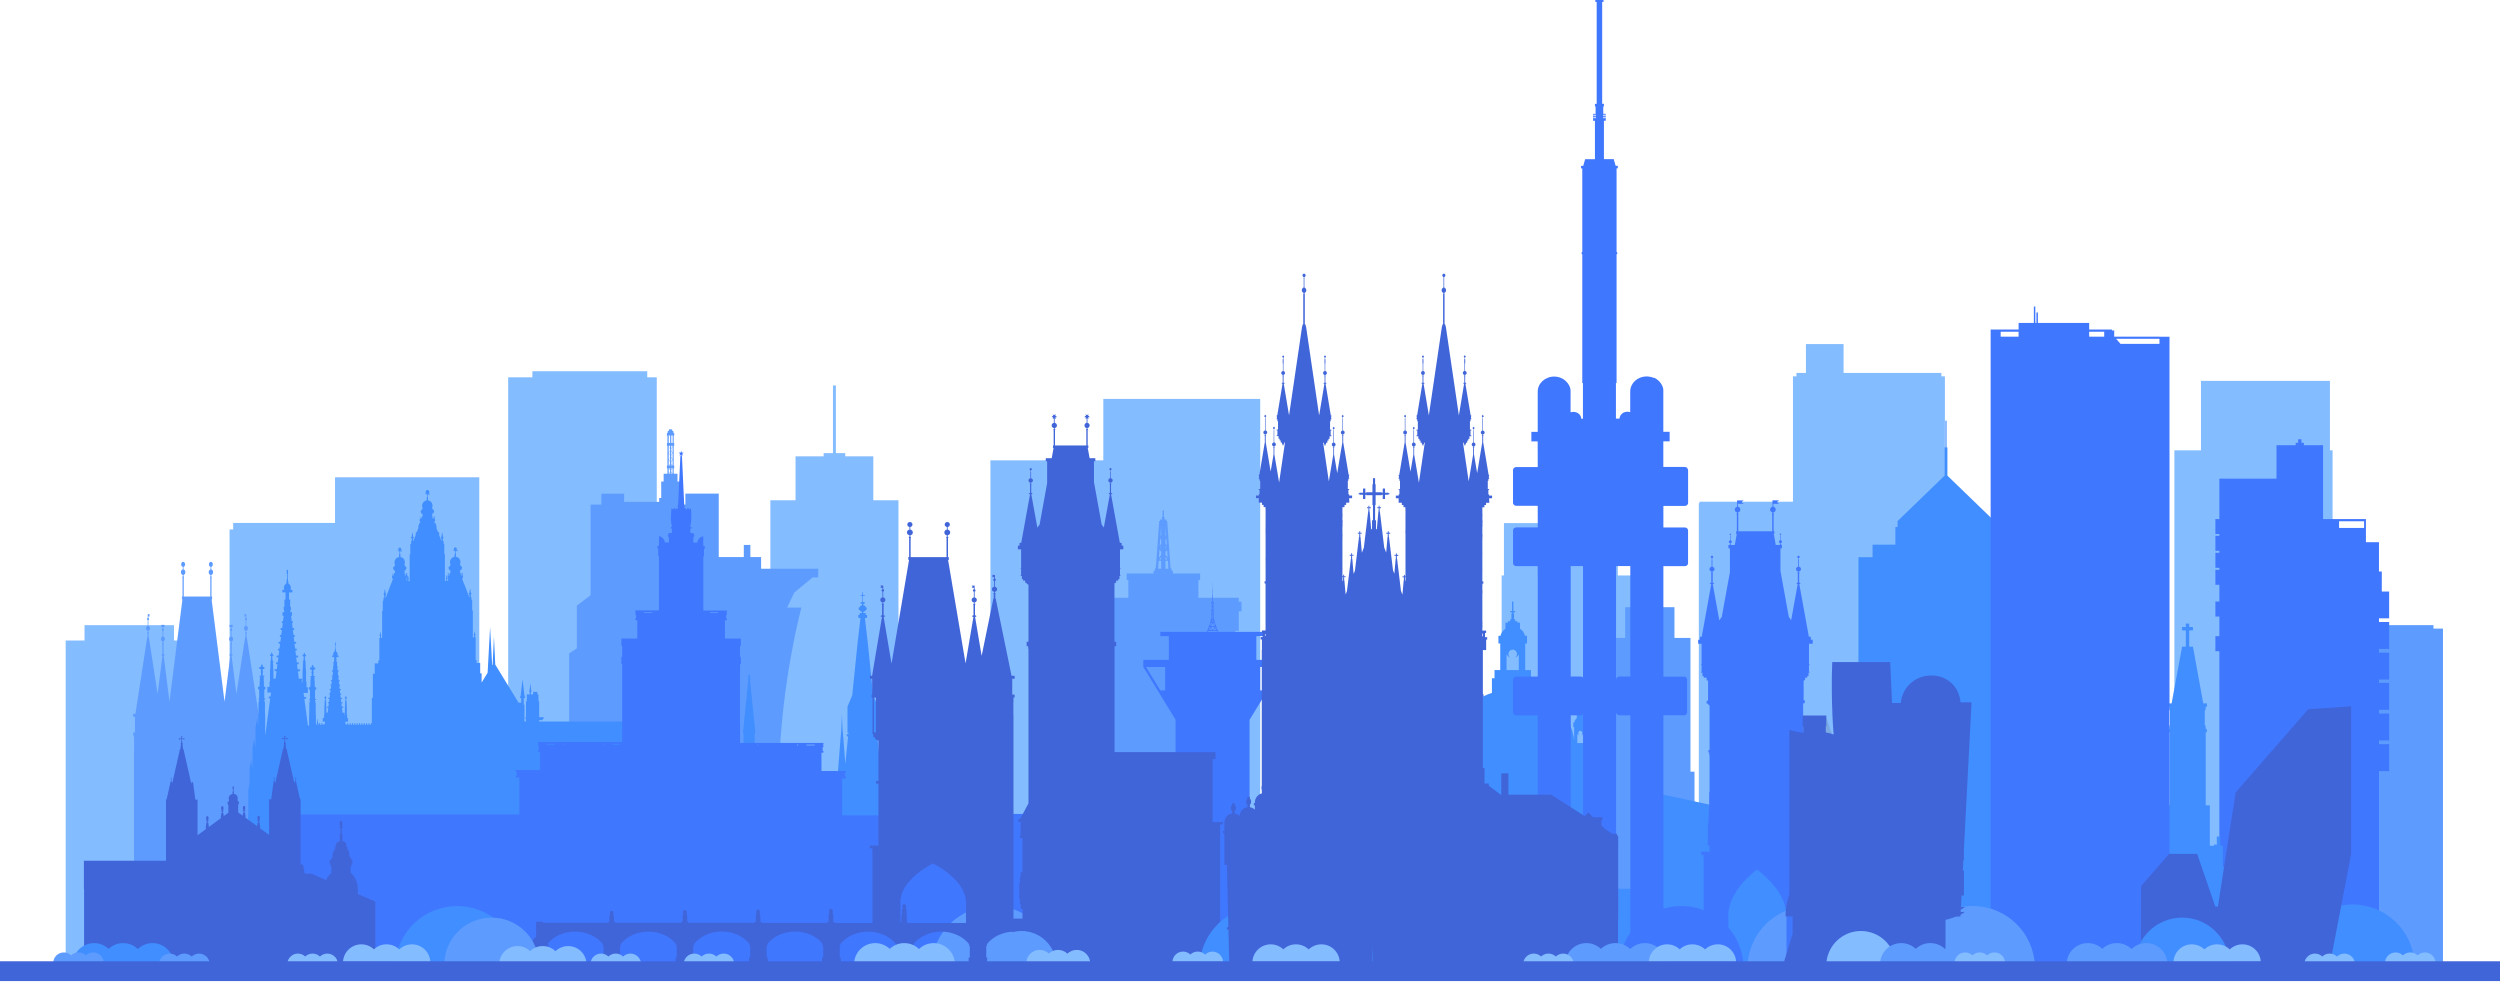
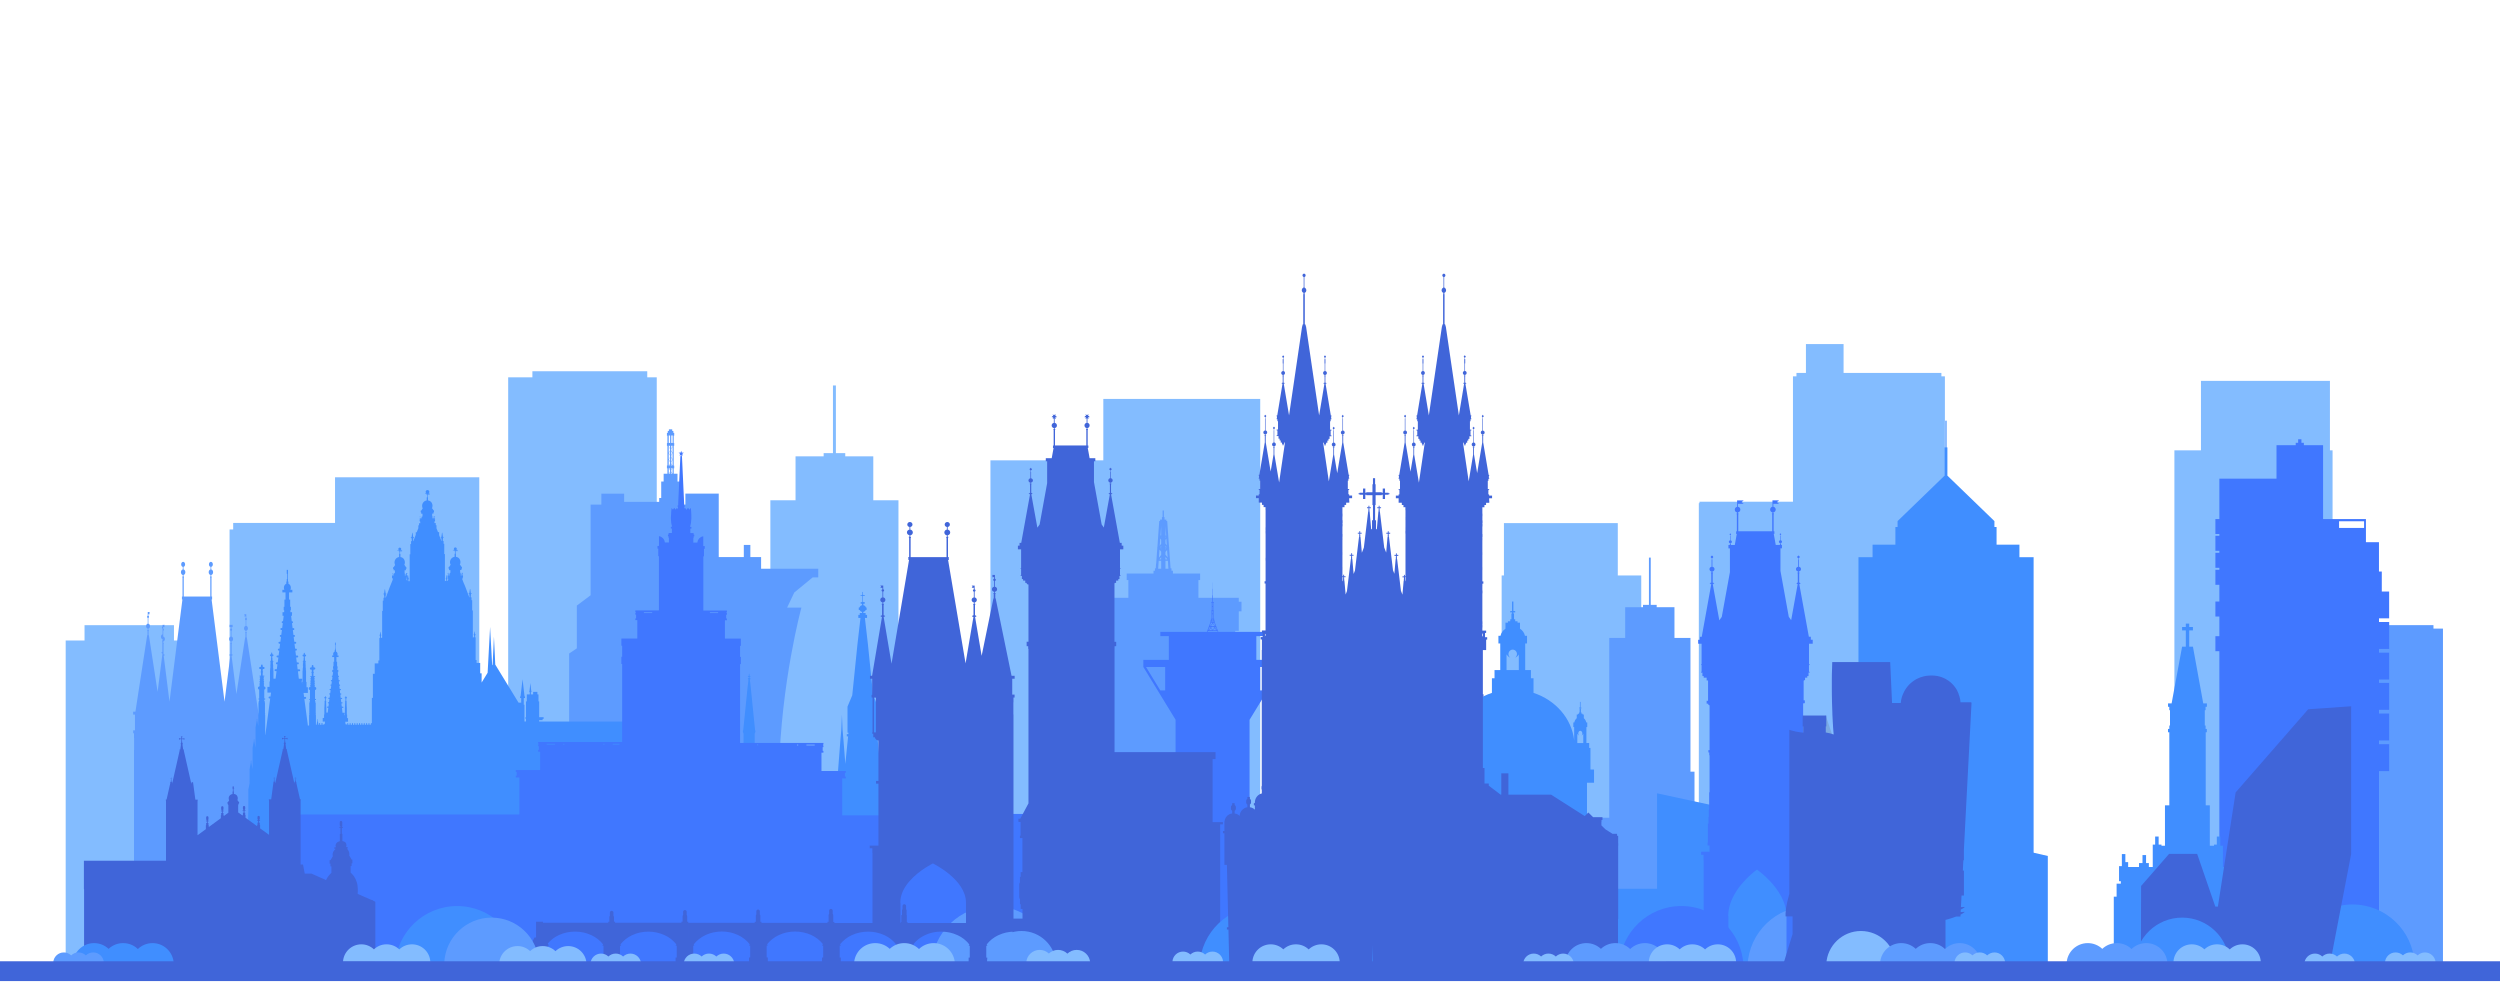
<svg xmlns="http://www.w3.org/2000/svg" id="Layer_1" data-name="Layer 1" viewBox="0 0 700 275">
  <defs>
    <style>
      .cls-1 {
        fill: #0049ff;
      }

      .cls-2 {
        fill: #005fea;
      }

      .cls-3 {
        fill: #4f9934;
      }

      .cls-4 {
        opacity: .75;
      }

      .cls-5 {
        isolation: isolate;
        opacity: .15;
      }

      .cls-6 {
        clip-path: url(#clippath);
      }

      .cls-7 {
        fill: none;
      }

      .cls-8 {
        fill: #277aff;
      }

      .cls-9 {
        fill: #5aa5ff;
      }

      .cls-10 {
        fill: #0068ff;
      }

      .cls-11 {
        fill: #0031cc;
      }
    </style>
    <clipPath id="clippath">
      <rect class="cls-7" x="-.43" y="-.3" width="701.11" height="275" />
    </clipPath>
  </defs>
  <g class="cls-4">
    <g class="cls-6">
      <g>
        <path class="cls-9" d="M602.13,254.97v-6.23h6.7V126.1h7.44v-19.45h36.11v19.45h.74v122.65h13.13v6.23h2.7v16.86h-70.81v-16.86h3.98Z" />
        <path class="cls-9" d="M465.47,258.27v-4.69h-5.92v-92.45h-6.57v-14.66h-31.88v14.66h-.64v92.45h-11.6v4.69h-2.39v12.72h62.52v-12.72h-3.52Z" />
        <path class="cls-8" d="M681.37,176.01v-.97h-32.15v.97h-6.79v96.19h41.6v-96.19h-2.66Z" />
        <path class="cls-9" d="M48.71,179.34v-4.29H23.67v4.29h-5.28v92.87H50.78v-92.87h-2.07Z" />
        <path class="cls-8" d="M473.33,216.04v-37.42h-4.48v-8.61h-4.98v-.64h-1.66v-13.25h-.51v13.25h-1.66v.64h-4.99v8.61h-4.46v50.35h-5.65v3.95h-7.38v3.85h-7.83v4.35h-6.36v29.4h51.09v-54.46h-1.14Z" />
        <path class="cls-9" d="M134.2,253.07v-119.43h-40.39v12.78h-28.52v1.83h-1.01v104.82h-.67v2.57h.67v14.61h69.92v-14.61h.33v-2.57h-.33Z" />
-         <path class="cls-8" d="M72.54,200.71h.51v-.82h-.64l-3.3-21.43h-.08v-1.23h.08v-.23h-.15v-.38c.26-.05,.46-.33,.46-.69s-.2-.64-.46-.69v-1.58c.1-.05,.19-.18,.19-.33s-.08-.28-.19-.33v-1.02h-.6l.18,.31-.18,.31h.43v.41c-.1,.05-.19,.18-.19,.33s.08,.28,.19,.33v1.58c-.27,.05-.46,.33-.46,.69s.2,.64,.46,.69v.38h-.15v.23h.08v1.23h-.08l-2.44,15.86-1.36-10.71h.17v-.14h.14v-.17h-.13v-.14h-.15v-2.95h.08v-.23h-.14v-.38c.26-.05,.46-.33,.46-.69s-.2-.64-.46-.69v-1.58c.1-.05,.19-.18,.19-.33s-.08-.28-.19-.33v-.41h.43l-.18-.31,.18-.31h-1.05l.18,.31-.18,.31h.43v.41c-.1,.05-.19,.18-.19,.33s.08,.28,.19,.33v1.58c-.26,.05-.46,.33-.46,.69s.2,.64,.46,.69v.38h-.15v.23h.06v2.95h-.17v.14h-.14v.17h.13v.14h.14l-1.62,12.86-3.62-28.62h.14v-.82h-.17v-5.35h.06v-.26h-.13v-.43c.29-.06,.52-.38,.52-.78s-.23-.72-.52-.78v-.72c.26-.06,.45-.33,.45-.69,0-.4-.24-.72-.55-.72s-.55,.32-.55,.72c0,.35,.19,.63,.45,.69v.72c-.29,.06-.52,.38-.52,.78s.23,.72,.52,.78v.43h-.13v.26h.06v5.35h-7.43v-5.35h.06v-.26h-.13v-.43c.29-.06,.52-.38,.52-.78s-.23-.72-.52-.78v-.72c.26-.06,.45-.33,.45-.69,0-.4-.24-.72-.55-.72s-.55,.32-.55,.72c0,.35,.19,.63,.45,.69v.72c-.29,.06-.52,.38-.52,.78s.23,.72,.52,.78v.43h-.13v.26h.06v5.35h-.17v.82h.14l-3.62,28.62-1.62-12.86h.14v-.14h.13v-.17h-.14v-.14h-.17v-2.95h.06v-.23h-.15v-.38c.27-.05,.46-.33,.46-.69s-.2-.64-.46-.69v-1.58c.1-.05,.19-.18,.19-.33s-.08-.28-.19-.33v-.41h.43l-.18-.31,.18-.31h-1.05l.18,.31-.18,.31h.43v.41c-.1,.05-.19,.18-.19,.33s.08,.28,.19,.33v1.58c-.26,.05-.46,.33-.46,.69s.2,.64,.46,.69v.38h-.14v.23h.08v2.95h-.15v.14h-.13v.17h.14v.14h.17l-1.36,10.71-2.44-15.86h-.08v-1.23h.08v-.23h-.15v-.38c.27-.05,.46-.33,.46-.69s-.2-.64-.46-.69v-1.58c.1-.05,.19-.18,.19-.33s-.08-.28-.19-.33v-.41h.43l-.18-.31,.18-.31h-.6v1.02c-.1,.05-.19,.18-.19,.33s.08,.28,.19,.33v1.58c-.26,.05-.46,.33-.46,.69s.2,.64,.46,.69v.38h-.15v.23h.08v1.23h-.08l-3.3,21.43h-.64v.82h.51v4.4h-.5v.82h.23v1.33h.03v3.34l-.03,.04v59.1h11.79v-7.04h-.04c0-5.02,4.05-8.75,5.88-10.19,1.82,1.43,5.88,5.18,5.88,10.19h-.04v7.04h11.79v-59.1l-.03-.04v-3.34h.03v-1.33h.23v-.82h-.5v-4.4h-.01Z" />
+         <path class="cls-8" d="M72.54,200.71h.51v-.82h-.64l-3.3-21.43h-.08v-1.23h.08v-.23h-.15v-.38c.26-.05,.46-.33,.46-.69s-.2-.64-.46-.69v-1.58c.1-.05,.19-.18,.19-.33s-.08-.28-.19-.33v-1.02h-.6l.18,.31-.18,.31h.43v.41c-.1,.05-.19,.18-.19,.33s.08,.28,.19,.33v1.58c-.27,.05-.46,.33-.46,.69s.2,.64,.46,.69v.38h-.15v.23h.08v1.23h-.08l-2.44,15.86-1.36-10.71h.17v-.14h.14v-.17h-.13v-.14h-.15v-2.95h.08v-.23h-.14v-.38c.26-.05,.46-.33,.46-.69s-.2-.64-.46-.69v-1.58c.1-.05,.19-.18,.19-.33s-.08-.28-.19-.33v-.41h.43l-.18-.31,.18-.31h-1.05l.18,.31-.18,.31h.43v.41c-.1,.05-.19,.18-.19,.33s.08,.28,.19,.33v1.58c-.26,.05-.46,.33-.46,.69s.2,.64,.46,.69v.38h-.15v.23h.06v2.95h-.17v.14h-.14v.17h.13v.14h.14l-1.62,12.86-3.62-28.62h.14v-.82h-.17v-5.35h.06v-.26h-.13v-.43c.29-.06,.52-.38,.52-.78s-.23-.72-.52-.78v-.72c.26-.06,.45-.33,.45-.69,0-.4-.24-.72-.55-.72s-.55,.32-.55,.72c0,.35,.19,.63,.45,.69v.72c-.29,.06-.52,.38-.52,.78s.23,.72,.52,.78v.43h-.13v.26h.06v5.35h-7.43v-5.35h.06v-.26h-.13v-.43c.29-.06,.52-.38,.52-.78s-.23-.72-.52-.78v-.72c.26-.06,.45-.33,.45-.69,0-.4-.24-.72-.55-.72s-.55,.32-.55,.72c0,.35,.19,.63,.45,.69v.72c-.29,.06-.52,.38-.52,.78s.23,.72,.52,.78v.43h-.13v.26h.06v5.35h-.17v.82h.14l-3.62,28.62-1.62-12.86h.14v-.14h.13v-.17h-.14v-.14h-.17v-2.95h.06v-.23h-.15v-.38c.27-.05,.46-.33,.46-.69s-.2-.64-.46-.69v-1.58c.1-.05,.19-.18,.19-.33s-.08-.28-.19-.33v-.41h.43l-.18-.31,.18-.31h-1.05h.43v.41c-.1,.05-.19,.18-.19,.33s.08,.28,.19,.33v1.58c-.26,.05-.46,.33-.46,.69s.2,.64,.46,.69v.38h-.14v.23h.08v2.95h-.15v.14h-.13v.17h.14v.14h.17l-1.36,10.71-2.44-15.86h-.08v-1.23h.08v-.23h-.15v-.38c.27-.05,.46-.33,.46-.69s-.2-.64-.46-.69v-1.58c.1-.05,.19-.18,.19-.33s-.08-.28-.19-.33v-.41h.43l-.18-.31,.18-.31h-.6v1.02c-.1,.05-.19,.18-.19,.33s.08,.28,.19,.33v1.58c-.26,.05-.46,.33-.46,.69s.2,.64,.46,.69v.38h-.15v.23h.08v1.23h-.08l-3.3,21.43h-.64v.82h.51v4.4h-.5v.82h.23v1.33h.03v3.34l-.03,.04v59.1h11.79v-7.04h-.04c0-5.02,4.05-8.75,5.88-10.19,1.82,1.43,5.88,5.18,5.88,10.19h-.04v7.04h11.79v-59.1l-.03-.04v-3.34h.03v-1.33h.23v-.82h-.5v-4.4h-.01Z" />
        <path class="cls-9" d="M475.67,249.43v-108.54h.18v-.41h26.18v-35.1h.98v-.96h2.65v-8.08h10.54v8.08h27.39v.96h.98V249.43h.36v22.96h-69.65v-22.96h.38Z" />
        <path class="cls-10" d="M565.44,156.02v-3.51h-6.4v-4.95h-.6v-1.65l-13.17-12.73v-7.91h-.23v-7.48h-.33v7.48h-.23v7.91l-13.16,12.73v1.65h-.61v4.95h-6.39v3.51h-3.95v115h49.04v-115h-3.96Z" />
        <path class="cls-10" d="M557.12,235.92v-2.56l-6.84-2.96v2.38s-6.84-2.97-6.84-2.97v2.35s-6.84-2.96-6.84-2.96v2.36s-6.83-2.96-6.83-2.96v2.35s-6.84-2.97-6.84-2.97v2.38s-6.84-2.96-6.84-2.96v2.39s-6.83-2.96-6.83-2.96v2.35s-6.84-2.96-6.84-2.96v2.39s-6.84-2.96-6.84-2.96v3.32s-31.6-6.85-31.6-6.85v47.98h109.41v-30.43l-16.25-3.73Z" />
        <path class="cls-1" d="M668.96,173.17v-7.54h-2.06v-5.61h-.79v-8.21h-3.65v-6.48h-12v-20.67h-5.38v-.68h-.68v-.99h-.92v.99h-.68v.68h-5.38v9.37h-16v11.3h-1.11v4.19h1.11v.51h-1.11v4.19h1.11v.57h-1.11v4.19h1.11v.57h-1.11v4.19h1.11v4.69h-1.11v4.19h1.11v5.52h-1.11v4.19h1.11v88.08h44.7v-54.5h2.85v-7.54h-2.85v-1.04h2.85v-7.54h-2.85v-1.04h2.85v-7.54h-2.85v-.93h2.85v-7.54h-2.85v-1.03h2.85v-7.54h-2.85v-1.04h2.84Zm-7.02-27.21v1.87h-7v-1.87h7Z" />
        <path class="cls-2" d="M74.41,223.63s-5.87,23.04-7.14,23.77c-1.28,.74-2.63,4.31-3.04,4.7-.41,.38-1.36,1.2-1.36,1.2l-2.57,2.81s.17,.64-.47,1.56c-.64,.92-1.75,2.24-2.48,3.08-.73,.83-4.58,1.85-5.65,2.9-1.06,1.06-2.7,1.95-2.7,1.95,0,0-.14,.43-2.99,1.27-2.85,.83-4.04,.38-5.96,1.09-1.92,.7-4.5,.92-4.5,.92l-2.17,1.11,181.09,1.78-19.48-42.43-31.68-.69-29.31-10.81-22.41-3.77-37.16,9.55h-.01Z" />
        <path class="cls-5" d="M528.48,251.93l-26.29,19.63,8.96-71.38,17.33,51.75Z" />
        <path class="cls-9" d="M251.57,193.5v-53.43h-7.05v-12.29h-7.85v-.91h-2.62v-18.94h-.82v18.94h-2.61v.91h-7.87v12.29h-7.05v71.88h-8.9v5.64h-11.65v5.5h-12.34v6.2h-10.03v41.99h80.59v-77.77h-1.82Z" />
        <path class="cls-9" d="M181.23,105.65v-1.7h-32.16v1.7h-6.78v166.14h41.6V105.65h-2.66Z" />
        <path class="cls-9" d="M352.86,254.67V111.7h-43.93v17.19h-31.61v125.78h-1.47v16.55h78.11v-16.55h-1.1Z" />
        <path class="cls-8" d="M346.87,263.18v-1.1h-1.28v-4.05h.08v-.73h-.09v-1.66h.09v-.73h-.09v-1.66h.09v-.73h-.09v-1.66h.09v-.73h-.09v-1.66h.09v-.73h-.09v-1.66h.09v-.72h-.09v-1.66h.09v-.73h-.09v-1.66h.09v-.73h-.09v-1.66h.09v-.73h-.09v-1.66h.09v-.72h-.09v-1.66h.09v-.73h-.09v-1.66h.09v-.73h-.09v-1.66h.09v-.73h-.09v-1.66h.09v-.71h-.09v-1.66h.09v-.73h-.09v-1.66h.09v-.73h-.09v-1.66h.09v-.73h-.09v-1.66h.09v-.73h-.09v-1.66h.09v-.73h-.09v-1.66h.09v-.73h-.09v-1.66h.09v-.72h-.09v-1.66h.09v-.73h-.09v-1.66h.09v-.73h-.09v-1.66h.09v-.73h-.09v-1.66h.09v-.73h-.09v-1.66h.09v-.73h-.09v-1.66h.09v-.73h-.09v-1.66h.09v-.73h-.09v-1.66h.09v-.72h-.09v-1.66h.09v-.73h-.09v-1.66h.09v-.73h-.09v-1.66h.09v-.73h-.09v-1.66h.09v-.73h-.09v-1.21h.28v-3.04h1v-5.47h.76v-2.68h-.76v-1.1h-11.3v-4.97h.47v-1.83h-7.61v-.78h-.4v-.68h-.26l-.4-5.6v-.38h-.03l-.51-7.27h-.24v-.38h-.51v-.72h-.19v-1.84h-.35v1.84h-.19v.72h-.52v.38h-.23l-.17,2.31-.13,1.83-.2,2.95v.18h-.05v.38l-.12,1.57-.19,2.71h-.03l-.09,1.32h-.23v.68h-.4v.78h-7.51v1.83h.47v4.97h-11.31v1.1h-.75v2.68h.75v5.47h1v3.05h.28v82.31h-1.28v1.1h-.74v2.2h.75v5.47h26.51v.04h2.93s1.42,0,1.42,0h0v-.04h11.3v-5.47h.74v-2.2h-.76l.05,.09Zm-19.99-107.96l.06,.84-.61-.74v-.77l.45-.55,.09,1.23h.01Zm-.24-1.97h-.29v-.42l.29,.42Zm-1.51,.57l-.15-.19h.15v.19Zm1.2,.05v-.26h.2l-.2,.26Zm-1.2-.98v.36h-.26l.26-.36Zm0,1.59v.86h-.01v.04l-.61,.75,.15-2.24,.47,.59Zm-.01,1.55v.6h-.49l.49-.6Zm1.21-.08l.55,.68h-.55v-.68Zm0-4.77l.24-.35,.13,1.87-.37-.54v-1h0Zm-1.2-.69l-.11-.17h.11v.17Zm0,.64v1.12l-.4,.56,.14-2.04,.26,.36Zm-.01,5.89v.27h.01v1.96h-.84l.15-2.22h.68Zm1.21,0h.68l.06,.91h-.01l.09,1.32h-.82v-2.22Zm0-6.47v-.23h.17l-.17,.23Zm-1.2-2.66v2.04h-.19l.18-2.62v.57h.01Zm1.28,.41l.12,1.64h-.18v-2.61l.06,.97Z" />
        <path class="cls-10" d="M632.31,251.05v-3.63h-1.11v-.7h.61v-4.22h-.78v-3.37h-.98v2.25h-.78v1.37h-3.06v-1.11h-.99v-2.24h-.98v2.24h-.78v1.11h-1.04v-5.94h-.73v-2.58h-.98v2.25h-.78v.33h-1.18v-11.32h-1.15v-20.45h.31v-.94h-.34v-.95h-.23v-4.29h.22v-.95h.37v-.95h-1.02l-2.89-15.89h-1.04v-4.55h1.04v-.95h-1.04v-.96h-.95v.96h-1.04v.95h1.04v4.55h-1.04l-2.94,15.89h-1v.95h.35v.95h.2v4.29h-.19v.95h-.37v.94h.37v20.45h-1.22v11.32h-.98v-.33h-.79v-2.25h-.98v2.25h-.67v6.28h-1.09v-1.11h-.78v-2.24h-1v2.24h-.98v1.11h-3.04v-1.37h-.78v-2.25h-.98v3.37h-.79v4.22h.5v.7h-1.18v3.63h-.79v18.84h41.32v-18.84h-.86Z" />
        <path class="cls-8" d="M158.13,261.76h.8v4.88h.5v6.51h64.97v-6.51h.5v-4.88h.81v-7.86h-1.75c-1.54-1.66-6.5-9.28-5.85-37.7,.58-25.23,6.29-46.08,6.29-46.08h-4l2-4.22,5.14-4.22h1.57v-2.44h-16v-3.26h-3.01v-3.39h-1.83v3.39h-7.02v-17.77h-9.34v3.06h-.95v-1.83h-.58v-4.61h-.68v-2.18h-1.06v-1.51h0s.14-.01,.14-.01v-.77h-.14v-5.53h.14v-.77h-.14v-2.08h.14v-.77h-.24v-.54h-.32v-.45h-.92v.45h-.32v.54h-.24v.77h.14v2.08h-.14v.77h.14v5.52h-.14v.78h.14v1.52h-1.06v2.18h-.68v4.61h-.57v1.09h-9.81v-2.3h-6.38v3.06h-3.01v25.38l-3.86,2.89v11.98l-2.15,1.44v70.92h-1.27v7.86h.03Zm30.19-136.78l-.38,.63v-.81h.38v.18Zm-1.09-.18h.38v.81l-.38-.63v-.18Zm.72,1.5l.35,.58-.35,.57v-1.14h0Zm-.33,1.12l-.35-.57,.35-.58v1.14h0Zm.33,.7l.35,.58-.35,.57v-1.14h0Zm-.33,1.12l-.35-.58,.35-.58v1.14h0Zm0,1.1h-.24l.24-.4v.4Zm.33-.4l.24,.4h-.24v-.4Zm-.33,1.15v.4l-.24-.4h.24Zm-.38-.75v-1.57l.38,.63v.41l-.32,.54h-.06Zm0-1.74v-1.66l.38,.63v.41l-.38,.63Zm0-1.84v-1.66l.38,.63v.41l-.38,.63Zm1.09-1.65v1.66l-.38-.63v-.41l.38-.63Zm0,1.83v1.66l-.38-.63v-.41l.38-.63Zm0,1.83v1.57h-.05l-.32-.54v-.41l.38-.63h-.01Zm-.14,2.33l-.24,.4v-.4h.24Zm-.23,1.09l.27,.45h-.27v-.45Zm-.33,.45h-.27l.27-.45v.45Zm-.38,0v-1.52h.05l.32,.54v.41l-.36,.59h-.01Zm0-10.7h.38v2.08h-.38v-2.08Zm1.09,2.08h-.38v-2.08h.38v2.08Zm0,8.6h-.03l-.36-.59v-.41l.32-.54h.05v1.52h.01Z" />
        <path class="cls-1" d="M423.83,238.91v-1.62h-.46v-1.62h-4.68v-5.35h-.22v-.33h-4.07v-1.23h-26.89v1.56h-4.29v5.35h-31.41v-2.7h-1.93v-31.43l9.03-14.78v-1.99h-7.14v-6.66h2.38v-1.18h-13.02l-1.1-2.95h.13v-.23h-.22l-.1-.28h.17v-.23h-.21v-2.12h.04v-.23h-.1v-2.12h.13v-.23h-.27v-1.83h-.04v-1.84h-.03v-1.76h-.03v1.76h-.03v1.84h-.04v1.83h-.27v.23h.13v2.12h-.1v.23h.04v2.12h-.2v.23h.17l-.1,.28h-.22v.23h.13l-1.1,2.95h-13.02v1.18h2.38v6.66h-7.14v1.98l9.03,14.78v31.43h-1.93v2.7h-5.74v-1.83h-6.98v-.61h-10.64v-3.64h-4.28v-1.67h-26.89v1.67h-4.28v42.1h27.42v.15h127.53v-1.14h.46v-1.62h-.46v-1.62h.46v-1.62h-.46v-1.62h.46v-1.62h-.46v-1.62h.46v-1.62h-.46v-1.62h.46v-1.62h-.46v-1.62h.46v-1.62h-.46v-1.62h.46v-1.62h-.46v-1.33h.46v-1.62h-.46v-1.62h.46v-1.62h-.46v-1.62h.46v-1.62h-.46v-1.33h.46v.1Zm-70.99-52.15h5.36l-4,6.56h-1.35v-6.56Zm-26.6,6.56h-1.35l-4-6.56h5.36v6.56Zm14.52-16.9l-.55-.61,.23-.26,.32,.87Zm-.64-1.14h-1.11l.56-.63,.56,.63h-.01Zm-.65-.95h.19l-.1,.1-.1-.1h.01Zm.79,1.19l-.15,.17-.15-.17h.31Zm-1.1,0l-.18,.19-.18-.19h.36Zm-.18,.4l.46,.51-.02,.03h-.91l.49-.54h-.01Zm.1-.1l.27-.31h.42l.24,.28-.47,.54-.46-.51Zm1.02,.09l.5,.56h-.96l-.03-.02,.47-.54h.01Zm-.11-1.57l.35,.95h-.04l-.65-.73,.19-.22h.15Zm-.51-5.59h.13v.95h-.13v-.95Zm0,1.18h.13v.95h-.13v-.95Zm-.03,1.18h.17v.65h-.17v-.65Zm0,.88h.17v1.24h-.17v-1.24Zm-.04,1.47h.26l.1,.28h-.46l.1-.28Zm-.19,.52h.63l.05,.14h-.73l.05-.14Zm-.13,.36h.18l.19,.22-.65,.73h-.08l.35-.95h.01Zm-.45,1.21l.24,.27-.58,.64,.35-.92h-.01Zm-.51,1.39l.09-.23h2.65l.09,.23h-2.83Z" />
        <path class="cls-10" d="M188.33,212.3v-.83h.31v-.45h-.13l-.56-4.83-.56,4.83h-.13v.45h.31v1.3l-1.57,.98-.36-6.69-.38,7.16-.68,.42-.46-8.45-.49,9.04-.27,.17v-2.67h.31v-.45h-.13l-.56-4.83-.56,4.83h-.06l-.06-.1v-1.65h.31v-.45h-.13l-.56-4.83-.56,4.83h-.13v.25l-.06-.11-.52-4.45-.35,2.97-3.7-6.38-.27-2.29-.23,1.96h-25.14v-.4h.97v-.35h.29v-.47h-1.25v-4.41h-.19v-1.97h-.31v-.7h-1.19v.7h-.63v-.64h.17v-.22h-.05l-.26-2.33-.26,2.33h-.05v.22h.14v.64h-.83v1.97h-.23v4.41h-.15v.47h.15v.74h-.43v-4.69h-.19v-1.87h.35v-.45h-.13l-.56-4.83-.56,4.83h-.13v.45h.31v1.29h-.74l-6.52-10.66-.37-7.85-.37,7.85-.13,.22-.58-10.76-.69,12.83-1.68,2.74v-2.58h-.4v-2.91h-1.02v-.83h-.26v-6.34h-.14v-.35h.02v-.31h.14v-.14h-.15l-.12-.84h-.08l-.06,.45-.05,.38h-.14v.14h.14v.32h.04v.35h-.35v.13h-.03v-7.66h-.18v-2.88h-.19v-.8h-.2v-.49h.04v-.43h.19v-.21h-.21l-.17-1.18h-.1l-.17,1.18h-.19v.21h.19v.45h.05v.49h-.05l-1.14-3.03-.03-.06-.11-.28-.21-.49v.04l-.14-.36-.36-.96h.08v-.38h.15v-.57h-.18v-.1h.18v-.14h-.18v-.37h.18v-.14h-.18v-.04h-.13v.04h-.36v-.04h-.13v-.78h.36v-.38h.14v-.51h-.12l-.38-.57h-.1c.05-.1,.1-.22,.13-.33v-.04c.03-.11,.05-.24,.05-.37,0-.1,0-.21-.02-.29,0-.04-.03-.08-.03-.11-.01-.05-.03-.12-.05-.17-.01-.05-.04-.09-.06-.14-.01-.04-.04-.08-.05-.11-.04-.05-.06-.1-.1-.15-.01-.03-.04-.04-.05-.06-.05-.05-.1-.1-.15-.15,0,0-.03-.03-.04-.03-.06-.05-.13-.09-.19-.13h-.03c-.08-.04-.15-.08-.23-.1-.09-.03-.17-.05-.26-.06v-.87h-.09v-.73h.56v-.14h-.56v-.06h.56v-.14h-.37c.08-.08,.14-.18,.14-.29,0-.22-.18-.41-.41-.41s-.41,.18-.41,.41c0,.11,.05,.23,.14,.29h-.42v.14h.58v.06h-.21v.14h.21v.73h-.1v.87c-.73,.1-1.29,.74-1.29,1.53,0,.27,.08,.52,.19,.74h-.05l-.38,.57h-.15v.5h.14v.38h.36v.78h-.13v.04h-.36v-.04h-.13v.04h-.18v.14h.18v.37h-.18v.14h.18v.1h-.18v.57h.15v.38h.1l-.04,.08-.18,.44h-.14v-.35h.03v-.31h.14v-.14h-.15l-.11-.84h-.08l-.06,.45-.05,.38h-.14v.14h.14v.32h.04v.35h-.35v.13h-.03v-7.66h-.18v-2.88h-.19v-.8h-.21v-.49h.04v-.43h.19v-.2h-.2l-.17-1.18h-.1l-.17,1.18h-.19v.2h.19v.45h.05v.49h-.05l-.63-1.66v-.83h-.32l-.2-.54-.03-.06-.11-.28-.08-.18v-.87h-.2v-.6h-.38l-.05-.13h.08v-.38h.15v-.57h-.18v-.1h.18v-.14h-.18v-.37h.18v-.14h-.18v-.04h-.13v.04h-.36v-.04h-.13v-.78h.36v-.38h.14v-.51h-.11l-.38-.57h-.1c.05-.1,.1-.22,.13-.33v-.04c.03-.11,.05-.24,.05-.37,0-.1,0-.21-.03-.29,0-.04-.03-.08-.03-.11-.01-.05-.03-.12-.05-.17-.01-.05-.04-.09-.06-.14-.01-.04-.04-.08-.05-.1-.04-.05-.06-.1-.1-.15-.01-.03-.04-.04-.05-.06-.05-.05-.1-.1-.15-.15,0,0-.03-.03-.04-.03-.06-.05-.13-.09-.19-.13h-.03c-.08-.04-.15-.08-.23-.1-.09-.03-.17-.05-.26-.06v-.87h-.09v-.73h.56v-.14h-.56v-.06h.56v-.14h-.34c.15-.09,.25-.26,.25-.45,0-.29-.23-.52-.52-.52s-.52,.23-.52,.52c0,.19,.1,.34,.26,.45h-.43v.14h.57v.06h-.2v.14h.2v.73h-.1v.87c-.73,.1-1.29,.74-1.29,1.53,0,.27,.08,.52,.19,.74h-.05l-.38,.57h-.15v.5h.14v.38h.36v.78h-.13v.04h-.36v-.04h-.13v.04h-.18v.14h.18v.37h-.18v.14h.18v.1h-.18v.57h.15v.38h.1l-.05,.13h-.36v.6h-.2v.79l-.24,.61-.21,.54h-.27v.7l-.67,1.78h-.08v-.5h.05v-.45h.19v-.2h-.21l-.18-1.18h-.1l-.17,1.18h-.21v.2h.21v.45h.05v.5h-.2v.83h-.21v2.88h-.18v7.51h-.35v-.36h.04v-.32h.14v-.14h-.14l-.13-.84h-.08l-.1,.73v-.55h-.18v-.1h.18v-.14h-.18v-.37h.18v-.14h-.18v-.04h-.13v.04h-.36v-.04h-.13v-.78h.36v-.38h.14v-.51h-.12l-.38-.57h-.1c.05-.1,.1-.22,.13-.33v-.04c.03-.11,.05-.24,.05-.37,0-.1,0-.2-.03-.29,0-.04-.03-.08-.03-.12-.01-.05-.03-.11-.05-.17-.01-.05-.04-.09-.06-.14-.01-.04-.04-.08-.05-.11-.04-.05-.06-.1-.1-.15-.01-.02-.04-.04-.05-.06-.05-.05-.1-.1-.15-.15,0,0-.03-.03-.04-.03-.06-.05-.13-.09-.19-.13h-.01c-.08-.04-.15-.08-.23-.1-.09-.02-.17-.05-.26-.06v-.87h-.09v-.73h.56v-.14h-.56v-.06h.56v-.14h-.38c.08-.08,.14-.18,.14-.29,0-.22-.18-.41-.41-.41s-.41,.18-.41,.41c0,.11,.05,.23,.14,.29h-.4v.14h.58v.06h-.21v.14h.21v.73h-.1v.87c-.73,.1-1.29,.74-1.29,1.53,0,.27,.08,.52,.19,.74h-.05l-.38,.58h-.15v.5h.14v.38h.36v.78h-.13v.04h-.36v-.04h-.13v.04h-.18v.14h.18v.37h-.18v.14h.18v.1h-.18v.57h.15v.38h.1l-.04,.08-.83,2.04-1.12,3.02h-.08v-.5h.05v-.45h.19v-.2h-.2l-.18-1.18h-.1l-.17,1.18h-.2v.2h.2v.45h.05v.5h-.21v.83h-.2v2.88h-.18v7.51h-.35v-.36h.04v-.32h.14v-.14h-.14l-.13-.84h-.08l-.11,.84h-.15v.14h.14v.32h.04v.36h-.14v.14h-.04v6.21h-.28v.82h-1.02v2.91h-.51v6.74h-.29v7.21c0-.08-.06-.15-.15-.15s-.15,.06-.15,.15v.31h-.36v-.31c0-.08-.06-.15-.15-.15s-.15,.06-.15,.15v.32h-.36v-.32c0-.08-.06-.15-.15-.15s-.15,.06-.15,.15v.32h-.36v-.32c0-.08-.06-.15-.15-.15s-.15,.06-.15,.15v.32h-.36v-.32c0-.08-.06-.15-.15-.15s-.15,.06-.15,.15v.32h-.36v-.32c0-.08-.06-.15-.15-.15s-.15,.06-.15,.15v.32h-.36v-.32c0-.08-.06-.15-.15-.15s-.15,.06-.15,.15v.33h-.36v-.33c0-.08-.06-.15-.15-.15s-.15,.06-.15,.15v.33h-.36v-.33c0-.08-.06-.15-.15-.15s-.15,.06-.15,.15v.33h-.36v-.33c0-.08-.06-.15-.15-.15s-.15,.06-.15,.15v.33h-.36v-.33c0-.08-.06-.15-.15-.15s-.15,.06-.15,.15v.33h-.1c0-.08-.06-.13-.14-.13h-.23l-.09-.72h.79v-1.02h-.26v-.97h-.08v-2.04h-.04v-.06s.04-.03,.04-.05v-.03s-.03-.05-.05-.05v-.1s.04-.03,.04-.05v-.02s-.03-.05-.05-.05v-.1s.04-.03,.04-.05v-.04s-.03-.05-.05-.05v-.1s.05-.03,.05-.05v-.04s-.03-.05-.05-.05v-.1s.04-.03,.04-.05v-.04s-.03-.05-.05-.05v-.1s.05-.03,.05-.05v-.04s-.03-.05-.05-.05v-.12h.09v-.12h-.12l-.06-.45h.04v-.12h-.04v-.28s.04-.04,.05-.06h.09s.09-.06,.09-.14v-.03c0-.08-.04-.14-.09-.14h-.09s-.03-.05-.05-.06v-.13c0-.08-.04-.14-.09-.14h-.01s-.09,.06-.09,.14v.13s-.04,.04-.05,.06h-.09s-.09,.06-.09,.14v.03c0,.08,.04,.14,.09,.14h.09s.03,.05,.05,.06v.28h-.05v.12h.04l-.08,.45h-.09v.12h.09v.12h-.01s-.05,.03-.05,.05v.04s.03,.05,.05,.05v.09s-.06,.03-.06,.05v.04s.03,.05,.05,.05v.09s-.06,.02-.06,.06v.04s.03,.05,.05,.05v.1s-.05,.03-.05,.05v.04s.03,.05,.04,.05v.1s-.05,.03-.05,.05v.03s.03,.05,.04,.05v.1s-.05,.03-.05,.06v.03s.03,.05,.05,.05v.06h-.05v2.04h-.08v.42l-.08-.61h.09v-.35h-.6l-.05-.49-.1-.87h.27c.08,0,.14-.06,.14-.14v-.06c0-.08-.06-.14-.14-.14h-.31l-.04-.29-.08-.61h.18c.08,0,.14-.06,.14-.14v-.06c0-.08-.06-.14-.14-.14h-.22l-.1-.89h.22c.08,0,.14-.06,.14-.14v-.06c0-.08-.06-.14-.14-.14h-.27l-.1-.9h.13c.08,0,.14-.06,.14-.14v-.06c0-.08-.06-.14-.14-.14h-.18l-.1-.9h.18c.08,0,.14-.06,.14-.14v-.06c0-.08-.06-.14-.14-.14h-.22l-.1-.9h.09c.08,0,.14-.06,.14-.14v-.06c0-.08-.06-.14-.14-.14h-.13l-.1-.89h.13c.08,0,.14-.06,.14-.14v-.06c0-.08-.06-.14-.14-.14h-.17l-.1-.89h.04c.08,0,.14-.06,.14-.14v-.06c0-.08-.06-.14-.14-.14h-.08l-.12-1h.15v-.37h.01v-.28h-.29v-.36h.08v-.63h-.13v-1.29h-.19v-1.3h.59v-.46h-.36c.05-.12,.09-.24,.09-.37,0-.35-.19-.63-.43-.71v-.41h-.08v-.43h-.05v-.96h.05v-.71h-.22v.71h.05v.96h-.05v.43h-.08v.41c-.26,.09-.43,.38-.43,.71,0,.14,.04,.27,.09,.37h-.36v.46h.56v1.3h-.19v1.29h-.13v.63h.08v.36h-.29v.64h.22l-.13,.98h-.09c-.08,0-.14,.06-.14,.14v.06c0,.08,.06,.14,.14,.14h.05l-.12,.9h-.18c-.08,0-.14,.06-.14,.14v.06c0,.08,.06,.14,.14,.14h.13l-.12,.9h-.13c-.08,0-.14,.06-.14,.14v.06c0,.08,.06,.14,.14,.14h.08l-.12,.89h-.2c-.08,0-.14,.06-.14,.14v.06c0,.08,.06,.14,.14,.14h.15l-.12,.9h-.15c-.08,0-.14,.06-.14,.14v.06c0,.08,.06,.14,.14,.14h.1l-.12,.89h-.23c-.08,0-.14,.06-.14,.14v.06c0,.08,.06,.14,.14,.14h.19l-.12,.9h-.18c-.08,0-.14,.06-.14,.14v.06c0,.08,.06,.14,.14,.14h.14l-.12,.89h-.26c-.08,0-.14,.06-.14,.14v.06c0,.08,.06,.14,.14,.14h.22l-.17,1.35h-.38v-1.51h-.04v-.06s.04-.03,.04-.05v-.02s-.03-.05-.05-.05v-.1s.04-.02,.04-.05v-.02s-.03-.05-.05-.05v-.1s.04-.02,.04-.05v-.04s-.03-.05-.05-.05v-.1s.05-.03,.05-.05v-.04s-.03-.05-.05-.05v-.1s.04-.03,.04-.05v-.04s-.03-.05-.05-.05v-.1s.05-.03,.05-.05v-.04s-.03-.05-.05-.05v-.11h.1v-.12h-.12l-.08-.45h.04v-.11h-.04v-.28s.04-.04,.05-.06h.09s.09-.06,.09-.14v-.03c0-.08-.04-.14-.09-.14h-.09s-.03-.05-.05-.06v-.13c0-.08-.04-.14-.09-.14h-.01s-.09,.06-.09,.14v.13s-.04,.04-.05,.06h-.09s-.09,.06-.09,.14v.03c0,.08,.04,.14,.09,.14h.09s.03,.05,.05,.06v.28h-.05v.11h.04l-.08,.45h-.09v.12h.09v.11h-.01s-.05,.03-.05,.05v.04s.03,.05,.05,.05v.09s-.06,.03-.06,.05v.04s.03,.05,.05,.05v.09s-.06,.03-.06,.06v.04s.03,.05,.05,.05v.1s-.05,.02-.05,.05v.04s.03,.05,.04,.05v.1s-.05,.03-.05,.05v.02s.03,.05,.04,.05v.1s-.05,.02-.05,.06v.02s.03,.05,.05,.05v.06h-.05v2.04h-.08v.97h-.38v1.02h.65l-.09,.72h-.19c-.08,0-.14,.06-.14,.14l-.28,.03v-.37c0-.08-.06-.15-.15-.15s-.15,.06-.15,.15v.37h-.36v-.37c0-.08-.06-.15-.15-.15s-.15,.06-.15,.15v.37h-.17l-.22-1.21v-.03h.03s.03-.04,.03-.08v-.03s-.01-.08-.03-.08h-.03s0-.02-.01-.04v-.08s-.01-.08-.04-.08c0,0-.04,.04-.04,.08v.08s-.01,.02-.01,.04h-.03s-.03,.04-.03,.08v.03s.01,.08,.03,.08h.03v.04l-.22,1.21h-.18v-2.71h-.06v-.2s.06-.08,.06-.13v-.05s-.03-.09-.06-.13v-.43s.01-.02,.01-.05v-.06s0-.02-.01-.04v-2.39h-.19c.08-.03,.13-.09,.13-.17v-.08c0-.08-.06-.13-.13-.15v-.35h.26v-.31h-.26v-2.52h.05c.15,0,.29-.17,.29-.37v-.06c0-.2-.13-.37-.29-.37h-.05c0-.09-.05-.14-.12-.15v-.19s.09-.06,.09-.13v-.04s-.05-.12-.1-.13v-.19s.09-.06,.09-.12v-.05s-.05-.12-.1-.13v-.19s.1-.06,.1-.13v-.05c0-.06-.05-.13-.13-.13v-.19s.09-.06,.09-.11v-.05s-.05-.11-.12-.11v-.19s.12-.05,.12-.13v-.05c0-.06-.05-.13-.13-.13v-.24h.23v-.23h-.46v-.91h.1v-.23h-.1v-.57s.08-.09,.1-.14h.2c.12,0,.22-.13,.22-.27v-.04c0-.15-.09-.27-.22-.27h-.2s-.06-.1-.1-.14v-.27c0-.15-.09-.27-.22-.27h-.04c-.12,0-.22,.13-.22,.27v.27s-.08,.09-.1,.14h-.2c-.12,0-.22,.13-.22,.27v.04c0,.15,.09,.27,.22,.27h.2s.06,.1,.1,.14v.57h-.1v.23h.1v.91h-.41v.23h.2v.24h-.04c-.06,0-.13,.05-.13,.13v.05c0,.06,.05,.13,.13,.13h.01v.18h-.01c-.06,0-.13,.05-.13,.13v.05c0,.06,.05,.11,.12,.13v.18h-.03c-.08,0-.13,.06-.13,.13v.05c0,.06,.06,.13,.13,.13v.18c-.08,0-.13,.06-.13,.13v.05s.05,.12,.1,.13v.19c-.08,0-.13,.06-.13,.13v.04s.04,.12,.1,.13v.19c-.08,0-.14,.06-.14,.13h-.05c-.17,.01-.29,.18-.29,.38v.06c0,.21,.13,.37,.29,.37h.05v2.52h-.18v.31h.18v.35c-.08,.02-.13,.08-.13,.15v.08c0,.08,.06,.13,.13,.15h-.19v2.39s-.01,.03-.01,.04v.06s0,.03,.01,.04v.43s-.06,.08-.06,.13v.05s.03,.09,.06,.13v.21h-.06v2.89l-.33,.06-1-7.5h.29c.12,0,.22-.1,.22-.22v-.1c0-.11-.1-.22-.22-.22h-.36l-.15-1.11h1.21v-1.59h-.38v-1.51h-.13v-3.17h-.06v-.09s.06-.04,.06-.09v-.04s-.04-.08-.08-.09v-.17s.05-.04,.05-.08v-.05s-.03-.08-.08-.09v-.17s.05-.04,.05-.08v-.05s-.03-.08-.06-.08v-.15s.06-.04,.06-.09v-.05s-.04-.09-.09-.09v-.15s.06-.04,.06-.08v-.05s-.04-.08-.08-.08v-.15s.08-.04,.08-.09v-.05s-.04-.09-.09-.09v-.19h.15v-.18h-.18l-.12-.7h.05v-.18h-.06v-.43s.05-.06,.08-.1h.13c.08,0,.14-.09,.14-.22v-.04c0-.12-.06-.22-.14-.22h-.13s-.04-.08-.08-.1v-.2c0-.12-.06-.22-.14-.22h-.03c-.08,0-.14,.09-.14,.22v.2s-.05,.06-.06,.1h-.13c-.08,0-.14,.09-.14,.22v.04c0,.12,.06,.22,.14,.22h.13s.04,.08,.06,.1v.43h-.06v.18h.05l-.12,.7h-.14v.18h.13v.18h-.03s-.09,.04-.09,.09v.05s.04,.09,.09,.09v.14s-.09,.04-.09,.09v.05s.04,.08,.08,.09v.14s-.09,.04-.09,.09v.05s.04,.09,.09,.09v.15s-.09,.04-.09,.09v.05s.03,.08,.06,.08v.15s-.09,.04-.09,.09v.05s.03,.08,.06,.08v.15s-.09,.04-.09,.09v.04s.04,.08,.08,.09v.09h-.08v3.17h-.13v.65l-.13-.95h.14v-.54h-.93l-.09-.75h.01l-.17-1.35h.41c.12,0,.22-.1,.22-.22v-.1c0-.11-.1-.22-.22-.22h-.49l-.05-.45-.12-.95h.28c.12,0,.22-.1,.22-.22v-.1c0-.12-.1-.22-.22-.22h-.35l-.17-1.38h.35c.12,0,.22-.1,.22-.22v-.1c0-.11-.1-.22-.22-.22h-.41l-.17-1.38h.2c.12,0,.22-.1,.22-.22v-.1c0-.12-.1-.22-.22-.22h-.27l-.17-1.38h.27c.12,0,.22-.1,.22-.22v-.1c0-.11-.1-.22-.22-.22h-.33l-.17-1.38h.13c.11,0,.22-.1,.22-.22v-.1c0-.11-.1-.22-.22-.22h-.19l-.17-1.38h.19c.12,0,.22-.1,.22-.22v-.1c0-.12-.1-.22-.22-.22h-.26l-.17-1.38h.05c.12,0,.22-.1,.22-.22v-.1c0-.11-.1-.22-.22-.22h-.12l-.18-1.53h.24v-.58h.03v-.42h-.46v-.56h.13v-.96h-.2v-2.01h-.31v-2.02h.92v-.72h-.55c.08-.17,.13-.37,.13-.59,0-.52-.28-.97-.68-1.11v-.63h-.12v-.68h-.06v-1.48h.06v-1.1h-.35v1.1h.08v1.48h-.08v.68h-.12v.63c-.4,.15-.68,.59-.68,1.11,0,.22,.05,.41,.13,.59h-.55v.72h.88v2.02h-.31v2.01h-.2v.96h.13v.56h-.46v1h.33l-.19,1.52h-.14c-.12,0-.22,.1-.22,.22v.1c0,.12,.1,.22,.22,.22h.08l-.18,1.38h-.27c-.12,0-.22,.1-.22,.22v.1c0,.12,.1,.22,.22,.22h.2l-.18,1.38h-.19c-.12,0-.22,.1-.22,.22v.1c0,.12,.1,.22,.22,.22h.12l-.18,1.38h-.31c-.12,0-.22,.1-.22,.22v.1c0,.12,.1,.22,.22,.22h.24l-.18,1.38h-.23c-.12,0-.22,.1-.22,.22v.1c0,.11,.1,.22,.22,.22h.17l-.18,1.38h-.36c-.12,0-.22,.1-.22,.22v.1c0,.12,.1,.22,.22,.22h.29l-.18,1.38h-.28c-.12,0-.22,.1-.22,.22v.1c0,.12,.1,.22,.22,.22h.2l-.18,1.38h-.4c-.12,0-.22,.1-.22,.22v.1c0,.11,.1,.22,.22,.22h.33l-.27,2.11h-.6v-2.34h-.06v-.09s.06-.04,.06-.09v-.04s-.04-.08-.08-.09v-.17s.06-.04,.06-.08v-.05s-.03-.08-.08-.09v-.17s.05-.04,.05-.08v-.05s-.03-.08-.06-.08v-.15s.06-.04,.06-.09v-.05s-.04-.09-.09-.09v-.15s.06-.04,.06-.08v-.05s-.04-.08-.08-.08v-.15s.08-.04,.08-.09v-.05s-.04-.09-.09-.09v-.19h.15v-.18h-.18l-.12-.7h.05v-.18h-.06v-.43s.05-.06,.06-.1h.13c.08,0,.14-.09,.14-.22v-.04c0-.12-.06-.22-.14-.22h-.13s-.04-.08-.06-.1v-.21c0-.12-.06-.22-.14-.22h-.03c-.08,0-.14,.09-.14,.22v.21s-.05,.06-.06,.1h-.13c-.08,0-.14,.09-.14,.22v.04c0,.11,.06,.22,.14,.22h.13s.04,.08,.06,.1v.43h-.06v.18h.05l-.12,.7h-.14v.18h.13v.18h-.03s-.09,.04-.09,.09v.05s.04,.09,.09,.09v.14s-.09,.04-.09,.09v.05s.04,.08,.08,.09v.14s-.09,.04-.09,.09v.05s.04,.09,.09,.09v.15s-.09,.04-.09,.09v.05s.03,.08,.06,.08v.15s-.09,.04-.09,.09v.05s.03,.08,.06,.08v.15s-.09,.04-.09,.09v.04s.04,.08,.08,.09v.09h-.08v3.17h-.13v1.51h-.59v1.59h1.01l-.15,1.11h-.31c-.12,0-.22,.1-.22,.22v.1c0,.12,.1,.22,.22,.22h.23l-1.36,10.17h-.05v-5.62h-.06v-.2s.06-.08,.06-.13v-.05s-.03-.09-.06-.13v-.43s.01-.02,.01-.05v-.06s0-.03-.01-.04v-2.39h-.19c.08-.03,.13-.09,.13-.17v-.08c0-.08-.06-.13-.13-.15v-.35h.26v-.31h-.26v-2.52h.05c.15,0,.29-.17,.29-.37v-.06c0-.2-.13-.37-.29-.37h-.05c0-.09-.05-.14-.12-.15v-.19s.09-.06,.09-.13v-.04s-.05-.12-.1-.13v-.19s.09-.06,.09-.12v-.05s-.05-.12-.1-.13v-.19s.1-.06,.1-.13v-.05c0-.06-.05-.13-.13-.13v-.19s.09-.06,.09-.12v-.05s-.05-.12-.12-.12v-.19s.12-.05,.12-.13v-.05c0-.06-.05-.13-.13-.13v-.24h.23v-.23h-.46v-.91h.1v-.23h-.1v-.57s.08-.09,.1-.14h.2c.12,0,.22-.13,.22-.27v-.04c0-.15-.09-.27-.22-.27h-.2s-.06-.1-.1-.14v-.27c0-.15-.09-.27-.22-.27h-.04c-.12,0-.22,.13-.22,.27v.27s-.08,.09-.1,.14h-.2c-.12,0-.22,.13-.22,.27v.04c0,.15,.09,.27,.22,.27h.2s.06,.1,.1,.14v.57h-.1v.23h.1v.91h-.41v.23h.2v.24h-.04c-.06,0-.13,.05-.13,.13v.05c0,.06,.05,.13,.13,.13h.01v.18h-.01c-.06,0-.13,.05-.13,.13v.05c0,.06,.05,.12,.11,.13v.18h-.03c-.08,0-.13,.06-.13,.13v.05c0,.06,.06,.13,.13,.13v.18c-.08,0-.13,.06-.13,.13v.05s.05,.12,.1,.13v.19c-.08,0-.13,.06-.13,.13v.04s.04,.11,.1,.13v.19c-.08,0-.14,.06-.14,.13h-.05c-.17,.01-.29,.18-.29,.38v.06c0,.21,.13,.37,.29,.37h.05v2.52h-.18v.31h.18v.35c-.08,.02-.13,.08-.13,.15v.08c0,.08,.06,.13,.13,.15h-.19v2.39s-.01,.03-.01,.04v.06s0,.02,.01,.04v.43s-.06,.08-.06,.13v.05s.03,.09,.06,.13v.21h-.06v3.29l-.31-1.78v-.04h.03s.03-.04,.03-.08v-.03s-.01-.08-.03-.08h-.03s0-.03-.01-.04v-.08s-.01-.08-.04-.08c0,0-.04,.04-.04,.08v.08s-.01,.03-.01,.04h-.03s-.03,.04-.03,.08v.03s.01,.08,.03,.08h.03v.02l-.36,2.08v5.71l-.36-2.04v-.04h.03s.03-.04,.03-.08v-.03s-.01-.08-.03-.08h-.03s0-.02-.01-.04v-.08s-.01-.08-.04-.08c0,0-.04,.04-.04,.08v.08s-.01,.03-.01,.04h-.03s-.03,.04-.03,.08v.03s.01,.08,.03,.08h.03v.03l-.37,2.08v5.98l-.37-2.07v-.04h.03s.03-.04,.03-.08v-.03s-.01-.08-.03-.08h-.03s0-.03-.01-.04v-.08s-.01-.08-.04-.08c0,0-.04,.04-.04,.08v.08s-.01,.03-.01,.04h-.03s-.03,.04-.03,.08v.03s.01,.08,.03,.08h.03v.03l-.37,2.08v3.46s-.03,.04-.03,.06v.03s0,.05,.03,.06v.32l-.35,1.79v5.94l-.83,24.44h120.99v-40.31l-1.68,1.05,.15,.13Zm-67.24-67.64h.36v.37h-.36v-.37Zm0,.51h.36v.1h-.36v-.1Zm-3.4-.51h.36v.37h-.36v-.37Zm0,.51h.36v.1h-.36v-.1Zm11.28,15.32h.36v.37h-.36v-.37Zm0,.51h.36v.1h-.36v-.1Zm-3.4-.51h.36v.37h-.36v-.37Zm0,.51h.36v.1h-.36v-.1Zm-11.73,.68h.15v.1h-.15v-.1Zm0,.4v-.14h.14v.32h.04v.36h-.05l-.21-.52h.08Zm-.51-1.6h.36v.37h-.36v-.37Zm0,.51h.36v.1h-.36v-.1Zm-3.4-.51h.36v.37h-.36v-.37Zm0,.51h.36v.1h-.36v-.1Zm71.62,49.53v.35l-.19-.35h.19Z" />
        <path class="cls-10" d="M450.38,248.85v-8.45h-4.81v-4.31h-1.21v-16.93h1.97v-3.69h-1v-6.04h-.36v-1.38h-.78v-4.47h.24v-1.29h-.28c-.09-.49-.33-.91-.68-1.19v-1.02h-.33v-.23h-.32v-.35h-.17v-.96h-.09v-.18h.24v-.23h-.24v-1.61h-.18v1.61h-.24v.23h.24v.18h-.09v.96h-.15v.35h-.32v.23h-.33v1.02c-.35,.28-.59,.7-.68,1.19h-.28v1.29h.24v3.73c-.69-6.17-5.24-11.29-11.38-13.3v-4.09h-.73v-2.3h-1.6v-7.45h.51v-2.15h-.58c-.17-.82-.68-1.52-1.39-1.98v-1.7h-.69v-.38h-.65v-.57h-.33v-1.6h-.18v-.31h.51v-.38h-.51v-2.68h-.37v2.68h-.51v.38h.51v.31h-.18v1.6h-.33v.57h-.65v.38h-.69v1.7c-.7,.47-1.21,1.18-1.39,1.98h-.58v2.15h.51v7.45h-1.6v2.3h-.73v4.09c-6.14,2.02-10.68,7.12-11.38,13.28v-3.72h.24v-1.29h-.28c-.09-.49-.33-.91-.68-1.19v-1.02h-.33v-.23h-.32v-.35h-.17v-.96h-.09v-.18h.24v-.23h-.24v-1.61h-.18v1.61h-.24v.23h.24v.18h-.09v.96h-.15v.35h-.32v.23h-.33v1.02c-.35,.28-.59,.7-.68,1.19h-.28v1.29h.24v4.47h-.78v1.38h-.36v6.05h-.97v3.69h1.21v16.93h-1.21v4.31h-4.81v8.45h-18.21v21.83h91.14v-21.83h-18.58Zm-28.53-65.61c.24,.41,.6,.73,1.02,.9-.29-.23-.5-.57-.5-1,0-.69,.54-1.25,1.19-1.25s1.19,.56,1.19,1.25c0,.42-.21,.77-.5,1,.43-.17,.79-.49,1.02-.9v4.37h-3.44v-4.37h.01Zm19.8,24.81v-2.62c.12,.24,.29,.43,.5,.54-.14-.14-.24-.35-.24-.6,0-.42,.26-.75,.57-.75s.58,.33,.58,.75c0,.26-.1,.46-.24,.6,.22-.1,.38-.29,.5-.54v2.62h-1.66Zm-37.83-2.62c.11,.24,.29,.43,.5,.54-.14-.14-.24-.35-.24-.6,0-.42,.26-.75,.58-.75s.58,.33,.58,.75c0,.26-.1,.46-.24,.6,.22-.1,.38-.29,.5-.54v2.62h-1.68v-2.62h.01Z" />
        <path class="cls-10" d="M168.35,235.21h-.65v1.06h.65v35.1h82.49v-47.89h.46v-1.35h-.14l-2.62-4.99-.79-10.19-.24-2.76-.17-4.15-.17,4.15-.24,2.76-.52,6.82-.77-7.59h.28v-.64h-.35l-.04-.42h.24v-7.29l-1.24-3.17-.05,.13-1.47-14.44-.84-7.32h.6v-.87h-.4v-.52h-.64v-.31c.32-.06,.55-.26,.68-.55h.24v-.68h-.19c-.11-.35-.37-.59-.73-.65v-.38l.03-.03h.22c.1,0,.19-.08,.19-.19v-.06c0-.1-.08-.19-.19-.19h-.22s-.06-.1-.12-.12v-1.57s.05-.05,.08-.08h.43v-.22h-.41s-.05-.08-.1-.1v-.77h-.17v.77s-.08,.06-.1,.1h-.41v.22h.43s.04,.06,.08,.08v1.35h.01v.22c-.06,.01-.09,.08-.13,.12h-.22c-.1,0-.19,.09-.19,.19v.06c0,.1,.09,.19,.19,.19h.22l.03,.03v.38c-.36,.06-.6,.31-.72,.65h-.21v.68h.24c.14,.28,.36,.49,.68,.55v.31h-.64v.52h-.4v.87h.6l-.05,.46-.79,6.88-1.46,14.32-1.33,3.16v7.29h.27l-.04,.42h-.43v.64h.37l-.78,7.71-.54-6.93-.24-2.76-.17-4.15-.17,4.15-.24,2.76-.79,10.24-2.57,4.92h-12.15l-7.69-11.68h.18v-1.89h-1v-3.26h.12v-.31h.08v-.47h-.08l-.1-.95-1.12-11.14-.24-2.08v-.14h.17v-.27h-.11v-.15h-.19v-.13c.06-.01,.1-.08,.14-.14h.14v-.21h-.12c-.04-.08-.09-.14-.17-.17v-.14h.06s.05-.03,.05-.05c0,0-.03-.08-.05-.08h-.06s-.01-.03-.04-.04l-.03-.54-.03,.54s-.03,.02-.04,.04h-.06s-.05,.03-.05,.05c0,0,.03,.08,.05,.08h.06v.14c-.09,.03-.13,.09-.17,.17h-.11v.21h.14s.06,.11,.14,.14v.13h-.19v.15h-.11v.27h.18v.14h-.01l-.24,2.08-1.23,12.1h-.09v.47h.08v.31h.11v3.26h-1.09v1.89h.17l-7.69,11.68h-22.08l-7.19,10.4-1.43,1.96h-1.18v.72h.64Z" />
-         <path class="cls-1" d="M604.65,94.26h-12.67v-1.73h-.63v-.27h-6.38v-1.83h-14.36v-2.94h-.41v2.94h-.31v-4.6h-.41v4.6h-4.27v1.83h-7.83v179.75h20.72v.29h11.24v-.24h2.66v-.05h15.46V94.28h-2.81Zm-15.47-1.38v1.38h-4.21v-1.38h4.21Zm-23.98,0v1.38h-5.01v-1.38h5.01Zm39.45,3.41h-10.9l-1.24-1.43h12.14v1.43Z" />
-         <path class="cls-1" d="M472.43,131.06s-.03-.04-.04-.06c-.01-.01-.04-.02-.06-.04-.15-.13-.33-.21-.55-.21h-6.05v-7.18h1.77v-2.67h-1.77v-11.66c0-1.15-.97-2.75-2.57-3.48-.04,.01-.06,.04-.1,.06-.29-.13-.59-.23-.91-.29-.01,0-.03,0-.05-.01-.33-.06-.67-.12-1.01-.12-1.91,0-3.56,1.06-4.26,2.57-.23,.5-.37,1.06-.37,1.64v5.8c-.12-.04-.23-.06-.36-.09-.13-.02-.26-.04-.4-.04-.15,0-.31,.01-.45,.04-.06,0-.13,.04-.19,.05-.08,.03-.15,.04-.23,.06-.09,.04-.17,.08-.24,.11-.04,.03-.08,.04-.12,.06-.1,.06-.19,.13-.28,.2-.01,0-.02,.03-.04,.04-.4,.35-.65,.83-.69,1.37h-1v-9.97h.18v-36.08h.18v-.59h-.18v-23.44h.35v-.7h-.61l-.54-1.87h-2.74v-10.76h.51v-.7h-.13v-.4h.13v-.22h-.13v-.4h.13v-.22h-.7v-2.07h.19v-.73h-.49V.55h.37V-.3h-2.28V.55h.37V29.08h-.49v.73h.19v2.07h-.7v.22h.13v.4h-.13v.22h.13v.4h-.13v.7h.51v10.76h-2.74l-.54,1.87h-.61v.7h.35v23.44h-.18v.59h.18v36.07h.18v10h-.45c-.04-.54-.28-1.02-.69-1.37-.01,0-.03-.03-.05-.04-.09-.08-.18-.14-.28-.2-.04-.03-.08-.04-.13-.06-.08-.04-.17-.09-.24-.11-.08-.03-.15-.04-.23-.06-.06-.01-.11-.04-.18-.05-.14-.02-.29-.04-.45-.04-.14,0-.27,.01-.4,.04-.13,.03-.24,.05-.36,.09v-6.1c0-.14-.01-.29-.05-.46,0-.01,0-.04-.01-.05-.03-.14-.08-.29-.13-.43-.11-.33-.29-.66-.52-.98-.09-.11-.18-.23-.27-.35-.04-.05-.09-.1-.14-.15-.12-.11-.23-.24-.36-.35-.09-.08-.2-.15-.29-.23-.03-.03-.06-.05-.09-.06-.1-.08-.22-.14-.32-.21-.12-.06-.23-.14-.36-.19h-.01c-.29-.13-.6-.24-.92-.32-.02,0-.04-.01-.06-.01-.33-.08-.69-.12-1.05-.12-2.54,0-4.62,1.89-4.62,4.21v11.27h-1.78v2.67h1.77v2.67h.01v4.52h-6.06c-.2,0-.4,.09-.54,.21-.03,.01-.04,.02-.06,.04-.01,.01-.03,.04-.04,.06-.13,.14-.22,.32-.22,.52v9.19c0,.2,.09,.37,.22,.51,.01,.01,.02,.04,.04,.06,.01,.01,.04,.02,.06,.04,.15,.13,.33,.21,.55,.21h6.05v2.67h.01v3.39h-6.06c-.2,0-.4,.09-.54,.21-.03,.01-.04,.02-.06,.04-.01,.01-.03,.04-.04,.06-.13,.14-.22,.32-.22,.52v9.2c0,.2,.09,.37,.22,.52,.01,.01,.03,.04,.04,.05,.01,.01,.04,.03,.06,.04,.15,.13,.33,.2,.54,.2h6.05v2.67h.01v28.27h-6.06c-.2,0-.4,.09-.54,.21-.03,.01-.04,.03-.06,.04-.01,.01-.03,.04-.04,.06-.13,.14-.22,.32-.22,.52v9.19c0,.2,.09,.37,.22,.52,.01,.01,.03,.04,.04,.05s.04,.03,.06,.04c.15,.13,.33,.21,.54,.21h6.05v1.78h.01v69.9h9.25v-71.68h2.8c.26,0,.47-.1,.64-.27v71.95h9.25v-72.56c0,.22,.09,.4,.23,.55,.01,.03,.03,.04,.05,.06,.01,.01,.04,.02,.06,.04,.17,.13,.36,.22,.58,.22h3.06v71.68h9.25v-.38h.01v-71.31h5.78c.2,0,.4-.09,.54-.2,.03-.01,.05-.03,.06-.04,.01-.01,.02-.04,.04-.05,.13-.14,.22-.32,.22-.52v-9.19c0-.2-.09-.37-.22-.52-.01-.01-.02-.04-.04-.05-.01-.01-.04-.03-.06-.04-.15-.13-.33-.2-.54-.2h-5.78v-30.94h6.05c.21,0,.4-.09,.54-.2,.03-.01,.04-.03,.06-.04,.01-.01,.03-.04,.04-.06,.13-.14,.22-.32,.22-.52v-9.19c0-.2-.09-.37-.22-.51-.01-.01-.03-.04-.04-.06-.01-.01-.04-.03-.06-.04-.15-.13-.33-.21-.54-.21h-6.05v-6.04h6.05c.21,0,.4-.09,.55-.21,.01-.01,.04-.03,.06-.04,.01-.01,.03-.04,.04-.06,.13-.14,.22-.32,.22-.51v-9.19c0-.2-.09-.37-.22-.51l-.03-.03Zm-15.95,27.43v30.94h-3.07c-.22,0-.42,.09-.58,.22-.03,.01-.05,.03-.06,.04-.01,.01-.03,.04-.05,.06-.14,.15-.23,.35-.23,.55v-31.81h3.99Zm-13.24,31.2c-.17-.17-.4-.27-.64-.27h-2.8v-30.93h3.44v31.2Zm5.69-156.57v-.4h.38v.4h-.38Zm.38-1.01v.4h-.38v-.4h.38Zm-2.9,0h.38v.4h-.38v-.4Zm0,1.01v-.4h.38v.4h-.38Z" />
        <path class="cls-3" d="M295.56,270.27c-.45-9.23-8.04-16.58-17.38-16.58s-16.95,7.35-17.38,16.58h34.76Z" />
        <path class="cls-1" d="M298.09,254.42v-23.75h.6v-.79h-.6v-1.07h.6v-.51h-62.87v-10.35h1.01v-.51h-.26v-1.05h.26v-.51h-6.82v-5.14h.55v-.5h-.21v-1.04h.21v-.5h-.12v-.22h.12v-.47h-23.34v-22.06h.22v-2.03h-.22v-3.08h.22v-2.03h-4.46v-5.14h.55v-.5h-.2v-1.04h.2v-.5h-.11v-.22h.11v-.47h-6.6v-15.17h.18v-2.11h.22v-.77h-.41v-2.73c-.23,.02-.45,.1-.64,.2-.09,.05-.17,.12-.24,.18-.09,.06-.19,.13-.28,.22-.09,.1-.15,.22-.22,.32-.05,.08-.1,.14-.14,.22-.05,.13-.08,.27-.1,.41-.01,.08-.05,.13-.05,.21h-1.12v-1.27h.08v-.47h.19v-.5h-.19v-.42h-.91v-1.25h.29v-.5h-.36c.11-.38,.19-.78,.26-1.15v-.08c.05-.37,.09-.74,.09-1.07v-.31c0-1.6-.13-2.47-.15-2.66v-.04s-.19,.18-.4,.52c-.02-.04-.04-.06-.06-.1-.03-.04-.04-.06-.06-.1-.04-.06-.08-.11-.11-.15,0,0,0-.01-.01-.03-.09-.1-.14-.17-.14-.17,0,0-.21,.21-.43,.59-.03-.04-.04-.06-.05-.09,0-.01-.03-.04-.04-.06-.01-.03-.02-.05-.04-.06-.08-.11-.15-.21-.21-.27h0c-.04-.06-.08-.09-.08-.09,0,0-.08,.08-.18,.21v-.46h.09v-.45h-.15v-.5l-.6-13.11c0-.09-.03-.15-.06-.2,0,0,0-.01-.01-.03,0,0,0-.01-.01-.03v-.14h-.04v-.14l.37,.27-.18-.54,.45-.33h-.56l-.18-.54-.18,.54h-.56l.45,.33-.18,.54,.37-.27v.14h-.04v.14c-.05,.05-.09,.13-.1,.26l-.6,13.11v.5h-.15v.45h.09v.63c-.08-.11-.14-.19-.19-.26t-.04-.05s-.06-.06-.06-.06c0,0-.17,.17-.37,.49-.2-.33-.38-.5-.38-.5,0,0-.18,.18-.38,.5-.21-.32-.37-.49-.37-.49,0,0,0,.04-.01,.12,0,.08-.02,.19-.04,.36h0c-.04,.33-.08,.82-.09,1.48-.04,.23-.06,.47-.06,.73v.31c0,.33,.04,.69,.09,1.06v.08c.06,.37,.14,.77,.26,1.15h-.36v.5h.29v1.25h-.91v.42h-.19v.5h.19v.47h.08v1.26h-1.13c0-.08-.04-.13-.05-.2-.02-.14-.05-.28-.1-.41-.04-.08-.09-.14-.13-.22-.06-.12-.13-.23-.22-.33-.08-.09-.18-.14-.28-.22-.08-.06-.15-.13-.24-.18-.19-.1-.41-.18-.64-.21v2.74h-.41v.77h.22v2.11h.18v15.17h-6.6v.47h.12v.22h-.12v.5h.21v1.04h-.21v.5h.55v5.14h-4.46v2.03h.22v3.08h-.22v2.03h.22v21.83h-23.52v.47h.11v.22h-.11v.5h.2v1.04h-.2v.5h.55v5.14h-6.82v.51h.26v1.05h-.26v.51h1.01v10.35h-62.87v.51h.6v1.07h-.6v.79h.6v23.9h-1.04v.79h.18v15.06H217.43s80.67-.01,80.67-.01h.86v-14.97h.18v-.79h-1.04v.05Zm-97.01-82.99v.22h-2.31v-.22h2.31Zm-20.79,0h2.32v.22h-2.32v-.22Zm31.67,37.07h.32v.22h-.32v-.22Zm16.16,.22h-2.32v-.22h2.32v.22Zm-4.62-.22v.22h-.33v-.22h.33Zm-50.05-.24v.22h-1.88v-.22h1.88Zm-4.2,0v.22h-.32v-.22h.32Zm-11.23,0v.22h-.33v-.22h.33Zm-4.95,0h2.32v.22h-2.32v-.22Z" />
        <path class="cls-8" d="M295.56,270.27c-.45-9.23-8.04-16.58-17.38-16.58s-16.95,7.35-17.38,16.58h34.76Z" />
        <path class="cls-1" d="M488.17,270.27c-.45-9.23-8.04-16.58-17.38-16.58s-16.95,7.35-17.38,16.58h34.76Z" />
        <path class="cls-8" d="M524.08,270.27c-.45-9.23-8.04-16.58-17.38-16.58s-16.94,7.35-17.38,16.58h34.76Z" />
-         <path class="cls-8" d="M569.77,270.27c-.45-9.23-8.04-16.58-17.38-16.58s-16.95,7.35-17.38,16.58h34.76Z" />
        <path class="cls-10" d="M676.08,269.83c-.45-9.23-8.04-16.58-17.38-16.58s-16.95,7.35-17.38,16.58h34.76Z" />
        <path class="cls-11" d="M283.41,190.05h.69v-.83h-.87l-4.45-21.68h-.1v-1.24h.1v-.23h-.2v-.38c.18-.03,.33-.1,.43-.23,.01-.01,.02-.04,.04-.06,.04-.05,.06-.09,.09-.14,.04-.08,.05-.17,.05-.27s-.03-.18-.05-.27c-.03-.05-.06-.1-.09-.14-.01-.03-.02-.04-.04-.06-.11-.13-.27-.21-.43-.23v-1.61s.05-.04,.08-.05c.02-.01,.05-.03,.08-.05,.05-.06,.1-.14,.1-.23s-.04-.17-.1-.23c-.02-.03-.05-.04-.08-.05-.03-.01-.05-.05-.08-.05v-1.04h-.82l.24,.31-.24,.31h.59v.42s-.05,.04-.08,.05c-.02,.01-.05,.02-.08,.05-.05,.06-.1,.14-.1,.23s.04,.17,.1,.23c.03,.02,.05,.04,.08,.05,.03,.01,.05,.05,.08,.05v1.61c-.18,.02-.33,.1-.43,.23-.01,.01-.03,.04-.04,.06-.04,.05-.08,.09-.09,.15-.04,.08-.05,.17-.05,.27s.03,.18,.05,.27c.03,.05,.06,.1,.09,.14,.01,.03,.02,.04,.04,.06,.12,.13,.27,.21,.43,.23v.38h-.2v.23h.1v1.24h-.09l-3.3,16.08-1.84-10.88h.2v-.14h.19v-.17h-.19v-.14h-.22v-2.99h.1v-.23h-.2v-.4c.18-.02,.33-.1,.43-.23,.01-.01,.03-.04,.04-.06,.04-.05,.06-.09,.09-.14,.04-.08,.05-.17,.05-.27s-.03-.18-.05-.27c-.03-.05-.06-.1-.09-.14-.01-.02-.03-.04-.04-.06-.11-.13-.27-.2-.43-.23v-1.61s.05-.04,.08-.05c.03-.01,.05-.03,.08-.05,.05-.06,.1-.14,.1-.23s-.04-.17-.1-.23c-.02-.02-.05-.04-.08-.05-.03-.01-.05-.05-.08-.05v-1.04h-.82l.24,.31-.24,.31h.59v.42s-.05,.04-.08,.05c-.03,.01-.05,.03-.08,.05-.05,.06-.1,.14-.1,.23s.04,.17,.1,.23c.03,.03,.05,.04,.08,.05,.03,.01,.05,.05,.08,.05v1.61c-.18,.03-.33,.1-.43,.23-.01,.03-.03,.04-.04,.06-.04,.05-.06,.09-.09,.14-.04,.08-.05,.17-.05,.27s.02,.18,.05,.27c.03,.05,.05,.1,.09,.14,.01,.03,.03,.05,.05,.06,.11,.13,.27,.21,.43,.23v.4h-.2v.23h.1v2.99h-.22v.14h-.19v.17h.19v.14h.2l-2.2,13-4.89-28.94h.19v-.83h-.22v-5.42h.09v-.26h-.18v-.43c.19-.02,.37-.12,.5-.26,.03-.03,.03-.05,.05-.06,.04-.05,.08-.1,.1-.17,.04-.09,.06-.19,.06-.29s-.03-.2-.06-.29c-.03-.06-.06-.12-.1-.17-.01-.02-.02-.05-.05-.08-.13-.14-.29-.23-.49-.26v-.73c.09-.01,.17-.04,.24-.09,.06-.04,.13-.09,.18-.14,.01-.03,.03-.05,.05-.06,.03-.04,.06-.09,.09-.14,.04-.08,.05-.17,.05-.26,0-.4-.33-.71-.73-.71s-.73,.32-.73,.71c0,.09,.03,.18,.05,.26,.03,.05,.05,.09,.09,.14,.01,.02,.02,.05,.05,.06,.05,.06,.12,.1,.18,.14,.08,.04,.15,.06,.24,.09v.73c-.19,.03-.37,.12-.5,.26-.02,.02-.04,.05-.05,.08-.04,.05-.08,.1-.1,.17-.04,.09-.06,.19-.06,.29s.03,.2,.06,.29c.02,.06,.06,.12,.1,.17,.01,.02,.03,.05,.05,.08,.13,.14,.29,.23,.5,.26v.43h-.18v.26h.09v5.42h-10.05v-5.42h.09v-.26h-.18v-.43c.19-.03,.37-.12,.5-.26,.02-.03,.02-.05,.05-.08,.04-.05,.08-.1,.1-.17,.04-.09,.06-.19,.06-.29s-.02-.2-.06-.29c-.03-.06-.06-.12-.1-.17-.01-.02-.03-.05-.05-.08-.13-.14-.29-.23-.5-.26v-.73c.09-.01,.17-.04,.24-.09,.06-.04,.13-.09,.18-.14,.01-.03,.03-.04,.05-.06,.03-.04,.06-.09,.09-.14,.04-.08,.05-.17,.05-.26,0-.4-.33-.71-.73-.71s-.73,.32-.73,.71c0,.09,.03,.18,.05,.26,.03,.05,.05,.09,.09,.14,.01,.02,.02,.05,.05,.06,.05,.06,.12,.1,.18,.14,.08,.04,.15,.06,.24,.09v.73c-.19,.03-.37,.12-.5,.26-.02,.02-.02,.05-.05,.06-.04,.05-.08,.1-.1,.17-.04,.09-.06,.19-.06,.29s.02,.2,.06,.29c.02,.06,.06,.12,.1,.17,.01,.02,.03,.05,.05,.06,.13,.14,.29,.23,.5,.26v.43h-.18v.26h.09v5.42h-.22v.83h.19l-4.9,29.05-2.21-13.11h.21v-.14h.19v-.17h-.19v-.14h-.22v-2.99h.1v-.23h-.21v-.4c.18-.02,.33-.1,.43-.23,.01-.01,.03-.04,.04-.06,.04-.05,.06-.09,.09-.14,.04-.08,.05-.17,.05-.27s-.03-.18-.05-.27c-.03-.05-.05-.1-.09-.14-.01-.02-.02-.05-.04-.06-.12-.13-.27-.2-.43-.23v-1.61s.05-.04,.08-.05,.05-.03,.08-.05c.05-.06,.1-.14,.1-.23s-.04-.17-.09-.23c-.03-.03-.05-.04-.08-.05-.03-.01-.05-.05-.08-.05v-1.03h-.82l.24,.31-.24,.31h.59v.42s-.05,.04-.08,.05c-.03,.01-.05,.03-.08,.05-.05,.06-.09,.14-.09,.23s.04,.17,.1,.23c.03,.02,.05,.04,.08,.05,.02,.01,.05,.05,.08,.05v1.61c-.18,.03-.33,.1-.43,.23-.01,.01-.03,.04-.04,.06-.04,.05-.06,.09-.09,.14-.04,.08-.05,.17-.05,.27s.03,.18,.05,.27c.02,.05,.05,.1,.09,.14,.01,.03,.03,.04,.04,.06,.12,.13,.27,.21,.43,.23v.4h-.21v.23h.1v2.99h-.22v.14h-.19v.17h.19v.14h.2l-2.77,16.48h-.6v.83h.63v4.52h-.17v.75h.27v9.73h-.09v.4h.29v.98h.45c.04,.24,.14,.46,.32,.63,.03,.03,.05,.04,.08,.05,.08,.05,.14,.1,.22,.14,.12,.05,.24,.08,.38,.08v11.34h-.67v.75h.67v17.34h-2.44v.75h.74v1.35h.03v21h7.83v-7.12h-.05c0-4.5,4.31-8,7.01-9.75,1.23-.79,2.12-1.23,2.12-1.23,0,0,9.27,4.45,9.27,10.98v7.12h13.3v-59.78l-.03-.05v-3.37h.03v-1.35h.31v-.83h-.66v-4.45h-.06Zm-38.71,5.3h.56v9.73h-.56v-9.73Z" />
        <path class="cls-11" d="M357.6,264.91h.32l-.32-.6v-.09h-.05l-.87-1.62h-.42v-4.4h-1.92v.29h-18.31v-.29h-.31v-1.87c0-.14-.06-.28-.15-.38v-.9c0-.13-.05-.23-.11-.31,0,0-.01-.03-.03-.03,0,0-.02-.01-.04-.03-.08-.06-.18-.11-.29-.11h-.04c-.12,0-.22,.05-.3,.11,0,0-.02,.01-.04,.03,0,0-.01,.03-.02,.03-.08,.08-.12,.18-.12,.28v.91c-.09,.1-.15,.24-.15,.38v1.87h-.31v.29h-18.58v-.29h-.31v-2.02c0-.14-.06-.28-.15-.38v-.9c0-.13-.05-.23-.11-.31,0,0-.01-.03-.03-.03,0,0-.02-.01-.04-.03-.08-.06-.18-.11-.29-.11h-.04c-.11,0-.22,.05-.29,.11,0,0-.02,.01-.04,.03,0,0-.01,.03-.03,.03-.08,.08-.11,.18-.11,.28v.91c-.09,.1-.15,.24-.15,.38v2.02h-.31v.29h-18.54v-.29h-.18v-1.92h-.14v-.1s0-.1-.02-.14v-1.03c0-.14-.06-.28-.15-.38v-.9c0-.13-.05-.23-.11-.31,0,0-.01-.03-.02-.04,0,0-.03-.01-.04-.02-.08-.06-.18-.12-.29-.12h-.04c-.11,0-.22,.05-.29,.12,0,0-.03,.01-.04,.02,0,0-.01,.03-.02,.04-.08,.08-.11,.18-.11,.28v.91c-.09,.1-.15,.24-.15,.38v1.28h-.15v1.92h-.13v.29h-18.63v-.29h-.31v-2.02c0-.14-.06-.28-.15-.38v-.91c0-.12-.05-.21-.11-.29,0,0,0-.03-.02-.03,0,0-.03-.01-.04-.02-.08-.06-.18-.12-.29-.12h-.04c-.11,0-.22,.05-.29,.12,0,0-.03,.01-.04,.02,0,0-.01,.03-.02,.04-.08,.08-.11,.18-.11,.28v.91c-.09,.1-.15,.24-.15,.38v2.02h-.31v.29h-18.61v-.29h-.19v-1.92h-.06v-1.28c0-.14-.06-.28-.15-.38v-.89c0-.13-.05-.23-.12-.31,0,0-.01-.03-.03-.04,0,0-.03-.01-.04-.03-.08-.06-.18-.12-.29-.12h-.04c-.11,0-.22,.05-.29,.12,0,0-.03,.01-.04,.03,0,0-.01,.02-.03,.04-.06,.08-.11,.18-.11,.28h0v.91c-.09,.1-.15,.24-.15,.38v1.28h-.18v1.92h-.19v.29h-18.57v-.29h-.31v-1.87c0-.14-.06-.28-.15-.38v-.9c0-.13-.05-.23-.12-.31,0,0-.01-.02-.03-.04,0,0-.02-.01-.04-.03-.08-.06-.18-.12-.29-.12h-.04c-.12,0-.22,.05-.29,.12,0,0-.03,.01-.04,.03,0,0-.01,.03-.03,.03-.08,.08-.12,.18-.12,.28v.91c-.09,.1-.15,.24-.15,.38v1.87h-.31v.29h-18.49v-.29h-.31v-1.69c0-.14-.06-.28-.15-.38v-.89c0-.13-.05-.22-.12-.31,0,0-.01-.03-.02-.04,0,0-.03-.01-.03-.02-.08-.06-.18-.12-.29-.12h-.04c-.12,0-.22,.05-.29,.12,0,0-.03,.01-.04,.02,0,0-.01,.03-.03,.04-.06,.08-.11,.18-.11,.28v.91c-.09,.1-.15,.24-.15,.38v1.69h-.31v.29h-18.6v4.1h-.01v-4.4h-.29v-1.52c0-.14-.06-.28-.15-.38v-.9c0-.13-.05-.23-.12-.31,0,0-.01-.02-.03-.02,0,0-.02-.01-.04-.03-.08-.06-.18-.12-.29-.12h-.04c-.12,0-.22,.05-.29,.12,0,0-.03,.01-.04,.03,0,0-.01,.02-.03,.02-.08,.08-.11,.18-.11,.28v.91c-.09,.1-.15,.24-.15,.38v1.52h-.33v.29h-18.58v-.29h-.31v-1.29c0-.14-.06-.28-.15-.38v-.91c0-.12-.05-.22-.13-.29,0,0,0-.01-.02-.02,0,0-.03-.01-.04-.03-.08-.06-.18-.12-.29-.12h-.04c-.12,0-.22,.05-.29,.12,0,0-.03,.01-.04,.03,0,0-.01,.02-.02,.04-.08,.08-.12,.18-.12,.28v.91c-.09,.1-.15,.24-.15,.38v1.29h-.31v.29h-18.29v-.29h-1.92v4.4h-.42l-.87,1.62h-.05v.09l-.32,.6h.32v3.32h-.32v1.36h5.26v-1.36h-.32v-3.32h.32l-.32-.6s.06-.08,.09-.11c.15-.18,.31-.35,.47-.51,.05-.05,.1-.1,.15-.15,.22-.2,.46-.41,.7-.59,.05-.04,.12-.08,.17-.12,.2-.14,.41-.28,.61-.41,.09-.05,.18-.1,.27-.15,.21-.12,.41-.22,.63-.32,.09-.04,.17-.08,.26-.11,.29-.13,.6-.24,.91-.35,.05-.01,.1-.03,.14-.04,.27-.09,.54-.15,.82-.22,.1-.02,.22-.04,.32-.06,.24-.05,.47-.09,.73-.11,.1-.01,.22-.03,.32-.04,.33-.03,.68-.05,1.02-.05h.05c.36,0,.72,.03,1.06,.05,.1,0,.2,.03,.32,.04,.27,.04,.52,.08,.78,.13,.09,.01,.19,.04,.28,.05,.33,.08,.66,.17,.99,.28,.04,.01,.09,.04,.13,.05,.28,.1,.55,.2,.82,.33,.09,.04,.17,.08,.26,.11,.24,.12,.47,.24,.7,.38,.05,.04,.11,.06,.17,.1,.28,.18,.55,.36,.81,.56,.04,.03,.08,.06,.11,.09,.22,.17,.42,.36,.61,.54,.05,.05,.11,.11,.17,.17,.19,.21,.38,.41,.56,.64,.01,.03,.04,.04,.05,.06l-.2,.37h.32v3.32h-.32v1.36h5.26v-1.36h-.32v-3.32h.32l-.2-.37s.04-.04,.05-.06c.17-.22,.36-.42,.55-.63,.05-.05,.11-.11,.17-.17,.19-.19,.4-.37,.61-.54,.04-.02,.08-.06,.11-.09,.26-.2,.53-.38,.81-.56,.05-.04,.12-.06,.17-.1,.23-.14,.46-.26,.7-.38,.09-.04,.17-.08,.25-.11,.27-.11,.54-.23,.82-.33,.04-.01,.08-.04,.13-.05,.32-.1,.65-.19,.98-.28,.09-.02,.19-.04,.28-.05,.26-.05,.52-.09,.78-.13,.1-.01,.21-.03,.32-.04,.35-.04,.7-.05,1.06-.05h.05c.36,0,.72,.03,1.06,.05,.1,0,.22,.03,.32,.04,.27,.04,.53,.08,.78,.13,.09,.03,.19,.04,.28,.06,.33,.08,.66,.17,.99,.27,.04,.01,.08,.03,.11,.04,.28,.1,.56,.2,.83,.33,.09,.04,.17,.08,.26,.11,.24,.12,.47,.24,.7,.37,.06,.04,.11,.06,.18,.1,.28,.18,.55,.36,.81,.56,.04,.03,.06,.06,.1,.09,.22,.18,.42,.36,.61,.55,.05,.05,.12,.1,.17,.17,.19,.21,.37,.41,.55,.61,.01,.03,.04,.05,.06,.06l-.21,.38h.32v3.32h-.32v1.36h5.26v-1.36h-.32v-3.32h.32l-.19-.36,.05-.05c.18-.22,.36-.43,.56-.64,.05-.06,.11-.11,.18-.18,.19-.18,.38-.36,.59-.52,.05-.04,.09-.08,.14-.11,.26-.19,.52-.38,.79-.56,.05-.04,.12-.06,.18-.1,.23-.14,.46-.26,.7-.38,.09-.04,.17-.09,.26-.13,.26-.11,.52-.23,.81-.32,.05-.01,.09-.04,.14-.05,.32-.1,.65-.19,.99-.28,.09-.03,.19-.04,.28-.05,.26-.05,.52-.09,.78-.13,.1-.01,.21-.03,.32-.04,.34-.04,.7-.05,1.06-.06h.05c.36,0,.72,.03,1.06,.05,.1,0,.21,.03,.32,.04,.27,.04,.52,.08,.78,.13,.09,.01,.19,.04,.28,.05,.33,.08,.66,.17,.99,.28,.04,.01,.09,.04,.13,.05,.28,.1,.55,.2,.82,.33,.09,.04,.17,.08,.26,.11,.24,.12,.47,.24,.7,.38,.05,.04,.12,.06,.17,.1,.28,.18,.55,.36,.8,.56,.04,.03,.08,.06,.12,.1,.22,.17,.42,.36,.61,.54,.05,.05,.11,.12,.17,.17,.19,.2,.38,.41,.55,.63,.01,.03,.04,.04,.05,.06l-.2,.37h.32v3.32h-.32v1.35h5.26v-1.35h-.32v-3.32h.32l-.2-.37s.04-.04,.05-.06c.18-.22,.36-.43,.56-.63,.05-.05,.12-.11,.17-.17,.19-.19,.4-.37,.61-.54,.04-.03,.08-.06,.11-.09,.26-.2,.52-.38,.81-.56,.05-.04,.11-.06,.17-.1,.23-.14,.46-.26,.7-.38,.09-.04,.17-.08,.26-.11,.27-.11,.54-.23,.82-.33,.04-.01,.08-.04,.13-.05,.32-.1,.65-.19,.99-.28,.09-.03,.19-.04,.28-.05,.26-.05,.52-.09,.78-.13,.1-.01,.21-.03,.32-.04,.34-.04,.7-.05,1.06-.05h.05c.36,0,.7,.03,1.05,.05,.1,0,.22,.03,.32,.04,.26,.04,.51,.08,.77,.13,.1,.03,.19,.04,.29,.06,.33,.08,.66,.17,.99,.27,.01,0,.03,.01,.05,.01,.31,.1,.6,.22,.88,.35,.08,.04,.17,.08,.24,.11,.23,.11,.46,.23,.69,.36,.06,.04,.13,.08,.19,.12,.28,.18,.55,.36,.81,.55h.01c.24,.2,.47,.41,.7,.63,.05,.05,.1,.1,.15,.15,.19,.19,.36,.38,.53,.59,.02,.02,.05,.06,.08,.09l-.24,.45h.32v3.32h-.32v1.35h5.26v-1.35h-.32v-3.32h.32l-.21-.38s.04-.05,.06-.08c.17-.22,.36-.42,.55-.61,.05-.05,.1-.11,.17-.17,.19-.19,.41-.37,.63-.55,.04-.02,.06-.06,.1-.09,.26-.21,.52-.38,.81-.56,.05-.04,.12-.06,.18-.1,.23-.13,.46-.26,.7-.37,.08-.04,.17-.08,.26-.11,.27-.13,.55-.23,.83-.33,.04-.01,.08-.03,.12-.04,.32-.1,.65-.19,.99-.27,.09-.02,.19-.04,.28-.05,.26-.05,.51-.09,.78-.13,.1-.01,.21-.03,.32-.04,.35-.04,.7-.05,1.06-.05h.05c.36,0,.72,.03,1.06,.05,.1,0,.2,.03,.32,.04,.27,.04,.52,.08,.78,.13,.09,.01,.19,.04,.28,.06,.33,.08,.66,.17,.99,.27,.04,.01,.08,.03,.11,.04,.28,.1,.56,.2,.83,.33,.09,.04,.17,.08,.26,.11,.24,.12,.47,.24,.7,.38,.05,.04,.12,.06,.18,.1,.28,.18,.55,.36,.81,.56,.04,.03,.06,.06,.1,.09,.22,.18,.42,.36,.61,.55,.05,.05,.12,.1,.17,.17,.19,.21,.38,.41,.55,.63,.01,.02,.04,.04,.05,.06l-.21,.38h.32v3.32h-.32v1.36h5.26v-1.36h-.32v-3.32h.32l-.23-.42s.05-.05,.06-.08c.17-.21,.35-.41,.54-.6,.05-.05,.1-.1,.15-.15,.22-.2,.43-.4,.67-.59,.01-.01,.04-.03,.05-.05,.26-.2,.54-.38,.82-.56,.06-.04,.13-.08,.18-.1,.23-.13,.46-.26,.69-.37,.08-.04,.17-.08,.24-.11,.28-.13,.56-.24,.86-.35,.02,0,.05-.03,.08-.03,.32-.1,.65-.19,.98-.27,.09-.02,.19-.04,.29-.06,.26-.05,.51-.09,.78-.13,.1-.01,.22-.03,.32-.04,.35-.04,.7-.05,1.06-.05h.05c.36,0,.72,.03,1.06,.06,.1,0,.22,.03,.32,.04,.27,.04,.52,.08,.79,.13,.09,.01,.19,.04,.28,.05,.33,.08,.67,.17,1,.28,.04,.01,.09,.04,.13,.05,.28,.1,.55,.21,.82,.33,.09,.04,.17,.08,.26,.11,.24,.12,.49,.24,.72,.38,.05,.04,.11,.06,.17,.1,.28,.18,.55,.36,.81,.56,.04,.02,.08,.06,.11,.1,.22,.17,.42,.36,.61,.54,.05,.05,.11,.1,.17,.17,.2,.2,.38,.42,.56,.64,.01,.01,.02,.04,.05,.05l-.2,.37h.32v3.32h-.32v1.36h5.26v-1.36h-.32v-3.32h.32l-.2-.37s.04-.04,.05-.06c.17-.22,.36-.42,.55-.63,.05-.05,.11-.11,.17-.17,.19-.19,.4-.37,.6-.54,.04-.04,.08-.06,.12-.1,.26-.2,.52-.38,.81-.56,.05-.04,.11-.06,.17-.1,.23-.14,.46-.26,.7-.38,.09-.04,.17-.08,.26-.11,.27-.11,.54-.23,.82-.33,.04-.01,.09-.04,.13-.05,.32-.1,.65-.19,.98-.28,.09-.02,.19-.04,.28-.05,.26-.05,.52-.09,.79-.13,.1-.01,.2-.03,.32-.04,.35-.04,.7-.05,1.06-.06h.05c.36,0,.72,.03,1.06,.06,.1,0,.2,.03,.32,.04,.27,.04,.52,.08,.79,.13,.09,.01,.19,.04,.28,.05,.33,.08,.67,.17,.98,.28,.04,.01,.09,.04,.13,.05,.28,.1,.55,.21,.82,.33,.09,.04,.17,.08,.26,.11,.24,.12,.47,.24,.7,.38,.05,.04,.11,.06,.17,.1,.28,.18,.55,.36,.81,.56,.04,.04,.08,.06,.13,.1,.22,.17,.41,.35,.6,.54l.17,.17c.19,.2,.38,.41,.55,.63,.01,.03,.04,.04,.05,.06l-.2,.37h.32v3.32h-.32v1.36h5.26v-1.36h-.32v-3.32h.32l-.22-.41s.04-.05,.06-.08c.17-.22,.36-.42,.55-.61,.05-.05,.1-.1,.15-.15,.2-.19,.42-.38,.64-.56,.02-.03,.05-.04,.08-.06,.26-.2,.52-.38,.81-.56,.05-.04,.11-.06,.18-.1,.23-.13,.46-.25,.7-.37,.08-.04,.17-.08,.24-.11,.27-.13,.55-.24,.84-.33,.04,0,.06-.02,.09-.04,.32-.1,.65-.19,.98-.27,.09-.03,.19-.04,.28-.06,.26-.05,.51-.09,.78-.13,.1-.01,.21-.03,.32-.04,.35-.04,.7-.05,1.06-.05h.05c.36,0,.72,.03,1.06,.05,.1,0,.2,.03,.32,.04,.27,.04,.52,.08,.78,.13,.09,.01,.19,.04,.28,.06,.33,.08,.67,.17,.99,.27,.04,.01,.08,.03,.11,.04,.28,.1,.56,.21,.83,.33,.09,.04,.17,.08,.26,.11,.24,.12,.47,.24,.7,.38,.05,.04,.12,.06,.18,.1,.28,.18,.55,.36,.8,.56,.04,.02,.06,.06,.1,.09,.22,.18,.42,.36,.63,.55,.05,.05,.11,.1,.17,.17,.19,.2,.38,.41,.55,.63,.01,.03,.04,.04,.05,.06l-.21,.38h.32v3.32h-.32v1.36h5.26v-1.36h-.32v-3.32h.32l-.2-.37s.04-.04,.05-.06c.18-.22,.36-.43,.56-.64,.05-.05,.11-.11,.17-.17,.19-.19,.4-.37,.61-.54,.04-.03,.08-.06,.11-.09,.26-.2,.53-.38,.81-.56,.05-.04,.11-.06,.17-.1,.23-.14,.46-.26,.7-.38,.09-.04,.17-.08,.26-.12,.27-.11,.54-.23,.82-.33,.04-.01,.09-.04,.13-.05,.32-.1,.65-.19,.98-.28,.09-.03,.19-.04,.28-.05,.26-.05,.52-.09,.78-.13,.1-.01,.21-.03,.32-.04,.35-.04,.7-.05,1.06-.05h.05c.36,0,.72,.03,1.06,.05,.1,0,.2,.03,.32,.04,.27,.04,.52,.08,.78,.13,.09,.01,.19,.04,.28,.06,.33,.08,.67,.17,.99,.27,.04,.01,.08,.03,.11,.04,.28,.1,.56,.21,.83,.33,.09,.04,.17,.08,.26,.11,.24,.12,.47,.24,.7,.38,.05,.04,.11,.06,.18,.1,.28,.18,.55,.36,.81,.56,.04,.02,.06,.06,.1,.09,.22,.18,.42,.36,.61,.55,.05,.05,.11,.1,.17,.17,.19,.2,.38,.41,.55,.63,.01,.03,.04,.04,.05,.06l-.2,.38h.32v3.32h-.32v1.36h5.26v-1.36h-.32v-3.32h.32l-.23-.42s.05-.05,.08-.09c.17-.2,.34-.4,.52-.59l.15-.15c.21-.2,.44-.4,.67-.59,.01-.01,.04-.02,.05-.04,.26-.2,.53-.38,.81-.56,.06-.04,.13-.08,.19-.1,.22-.13,.46-.26,.69-.37,.08-.04,.17-.08,.24-.12,.28-.13,.56-.24,.87-.35,.03,0,.05-.02,.08-.02,.32-.1,.65-.19,.98-.27,.09-.02,.19-.04,.29-.06,.26-.05,.51-.09,.77-.13,.1-.01,.2-.03,.32-.04,.35-.04,.69-.05,1.05-.05h.05c.34,0,.69,.03,1.04,.05,.1,0,.22,.03,.32,.04,.26,.02,.5,.08,.74,.11,.1,.02,.2,.04,.31,.06,.32,.08,.63,.15,.93,.26h.04c.32,.1,.63,.23,.92,.36,.08,.04,.17,.08,.24,.11,.23,.1,.45,.22,.65,.35,.08,.04,.15,.09,.23,.13,.27,.17,.52,.33,.78,.52,.26,.19,.5,.4,.73,.61,.05,.05,.1,.1,.15,.15,.18,.18,.35,.36,.5,.54,.03,.04,.06,.08,.09,.1l-.28,.52h.32v3.32h-.32v1.36h5.26v-1.36h-.32v-3.32l-.13,.09Z" />
        <path class="cls-11" d="M342.37,230.19h-2.84v-17.66h.82v-1.94h-28.28v-28.9h.01v-.75h.46v-1.24h-.49v-16.27c.04-.06,.08-.14,.08-.22h.38v-.65h.61v-.42h.33v-.88h.3v-.19h-.15v-1.75h.15v-.19h-.15v-5.32h.93v-1.02h-.46v-.78h-.51l-2.47-13.62h.19v-.12h.17v-.13h-.17v-.12h-.19v-2.43h.09v-.19h-.18v-.26s.06-.02,.09-.02,.06-.01,.09-.03c.05-.02,.09-.05,.13-.08,.03-.01,.05-.04,.06-.05,.04-.04,.06-.09,.09-.14,0-.03,.03-.04,.04-.06,.02-.08,.05-.15,.05-.23v-.06c0-.06-.01-.12-.04-.17-.01-.04-.04-.08-.06-.12-.01-.03-.04-.05-.05-.08-.04-.04-.08-.06-.11-.09-.03-.01-.04-.03-.06-.04-.05-.02-.09-.04-.15-.05-.01,0-.03-.01-.05-.01v-1.78h-.04v-.45s.06-.04,.09-.05,.05-.02,.08-.04c.05-.05,.09-.13,.09-.21v-.02c0-.06-.02-.13-.08-.18-.02-.04-.06-.05-.11-.06-.02,0-.04-.03-.06-.04v-.1h-.13v.09s-.04,.02-.06,.04c-.04,.03-.08,.03-.1,.06-.05,.05-.08,.11-.08,.19h0c0,.1,.04,.17,.09,.22,.03,.03,.05,.03,.08,.04,.02,.03,.05,.05,.09,.05v.45h-.04v1.78s-.04,.01-.05,.01c-.05,0-.1,.03-.14,.05-.02,.01-.05,.03-.08,.05-.04,.02-.08,.05-.1,.09-.02,.03-.05,.06-.06,.1-.01,.03-.04,.05-.05,.09-.03,.08-.05,.15-.05,.23s.02,.17,.05,.24c0,.01,.01,.02,.03,.04,.02,.05,.06,.12,.1,.15,.01,.01,.04,.03,.06,.05,.04,.04,.08,.06,.13,.09,.02,.01,.05,.03,.09,.03,.03,0,.06,.02,.09,.02v.26h-.18v.19h.09v2.43h-.19v.12h-.17v.13h.17v.12h.18l-1.69,9.33-.61-.87-2.15-11.86v-5.83h.38v-.87h-1.6l-.52-2.86h.17v-.68h-.19v-4.41h.08v-.21h-.15v-.25s.06-.03,.1-.04c.04,0,.06-.03,.1-.04,.05-.03,.09-.06,.14-.1,.02-.03,.05-.04,.08-.06,.04-.05,.08-.1,.1-.17,0-.03,.02-.04,.04-.06,.04-.09,.05-.18,.05-.28v-.05c0-.08-.01-.15-.04-.23-.01-.05-.05-.08-.08-.13-.02-.04-.04-.08-.06-.1-.04-.04-.08-.08-.13-.1-.03-.03-.05-.04-.08-.05-.05-.03-.1-.04-.15-.05-.02,0-.04-.01-.06-.03v-1.28l.33,.24-.17-.52h.45l-.22-.17,.22-.17h-.45l.17-.52-.36,.27-.09-.27-.09,.27-.36-.27,.17,.52h-.45l.22,.17-.22,.17h.45l-.17,.52,.33-.24v1.28s-.04,.01-.06,.03c-.05,.01-.1,.03-.15,.05-.03,.01-.05,.04-.09,.06-.04,.03-.09,.06-.11,.1-.04,.04-.05,.08-.08,.11-.02,.04-.05,.06-.06,.1-.04,.09-.05,.18-.05,.28s.03,.19,.05,.28c0,.01,.03,.04,.03,.05,.02,.06,.06,.13,.11,.18,.03,.02,.05,.04,.06,.06,.05,.04,.09,.08,.14,.1,.02,.01,.06,.03,.1,.04,.04,0,.06,.03,.1,.04v.25h-.15v.21h.08v4.41h-8.77v-4.41h.08v-.21h-.15v-.25s.06-.03,.1-.04c.04,0,.08-.03,.1-.04,.05-.03,.09-.06,.14-.09,.03-.03,.05-.04,.08-.06,.04-.05,.08-.1,.1-.15,.01-.02,.03-.05,.04-.08,.04-.08,.05-.17,.05-.27h0s0-.05-.01-.08c0-.08-.01-.14-.04-.2-.01-.05-.05-.09-.08-.13-.03-.04-.04-.08-.06-.1-.04-.04-.08-.08-.13-.1-.03-.01-.05-.04-.08-.05-.05-.03-.1-.04-.17-.05-.03,0-.04-.01-.06-.03v-1.28l.33,.24-.17-.52h.45l-.22-.17,.22-.17h-.45l.17-.52-.36,.27-.09-.27-.09,.27-.36-.27,.17,.52h-.45l.22,.17-.22,.17h.45l-.17,.52,.33-.24v1.28s-.04,.01-.06,.03c-.05,.01-.1,.03-.15,.05-.02,.01-.05,.04-.09,.06-.04,.03-.09,.06-.12,.1-.03,.04-.05,.08-.08,.11-.03,.04-.05,.06-.06,.11-.04,.09-.05,.18-.05,.27,0,.1,.03,.19,.05,.28,0,.03,.03,.04,.04,.05,.03,.06,.06,.13,.12,.18,.03,.03,.05,.04,.08,.06,.04,.04,.09,.08,.14,.1,.03,.01,.06,.03,.1,.04,.04,0,.06,.03,.1,.04v.26h-.15v.2h.08v4.41h-.19v.68h.17l-.52,2.86h-1.66v.87h.38v6.12l-2.1,11.56-.64,.91-1.7-9.37h.18v-.12h.17v-.13h-.17v-.11h-.19v-2.43h.09v-.19h-.18v-.26s.06-.03,.09-.03,.06-.01,.09-.02c.05-.03,.09-.05,.13-.08,.03-.01,.05-.03,.06-.05,.04-.04,.06-.09,.1-.14,0-.01,.03-.04,.04-.05,.02-.08,.05-.15,.05-.23v-.04c0-.06-.01-.13-.04-.19-.01-.04-.04-.08-.06-.1-.01-.03-.04-.06-.05-.08-.04-.04-.08-.06-.11-.09-.02-.01-.04-.03-.06-.04-.05-.02-.09-.04-.14-.05-.01,0-.04-.01-.05-.01v-1.78h-.04v-.45s.06-.04,.09-.05c.02-.01,.05-.03,.08-.05,.05-.05,.09-.13,.09-.2,0,0,0-.03-.01-.04,0-.06-.03-.13-.08-.17-.02-.04-.08-.05-.11-.06-.02,0-.04-.03-.06-.04v-.1h-.13v.09s-.04,.03-.06,.04c-.04,.03-.08,.03-.1,.06-.05,.05-.08,.12-.08,.19h0c0,.09,.04,.17,.09,.22,.03,.03,.05,.03,.08,.04,.02,.03,.05,.05,.09,.05v.45h-.04v1.78s-.04,.01-.05,.01c-.05,0-.1,.02-.14,.05-.03,.01-.05,.02-.08,.05-.04,.03-.08,.05-.11,.09-.03,.03-.04,.06-.06,.09-.02,.04-.04,.06-.06,.1-.02,.06-.04,.14-.05,.22,0,.09,.01,.17,.05,.24,0,.01,.01,.03,.03,.04,.02,.05,.06,.1,.1,.15,.01,.01,.04,.03,.06,.05,.04,.04,.08,.06,.13,.09,.03,.01,.05,.02,.09,.02,.02,0,.06,.03,.09,.03v.26h-.18v.19h.09v2.43h-.19v.12h-.17v.13h.17v.11h.18l-2.47,13.62h-.47v.78h-.46v1.02h.9v5.32h-.15v.19h.15v1.75h-.15v.19h.37v.88h.33v.42h.61v.65h.37c0,.24,.2,.45,.45,.45h.08v16.03h-.51v1.24h.43v.75h.08v43.26l-2.3,4.31h-.51v.89h.6v3.84h-.18v.68h.7v9.54h-.5v1.32h-.2v1.53s-.04,.06-.05,.1c-.03,.05-.06,.09-.08,.14-.04,.1-.06,.2-.06,.32v3.58c0,.11,.03,.23,.06,.33,.01,.04,.04,.06,.06,.1,.02,.04,.04,.09,.08,.13v1.42h.2v1.33h.51v2.71h-2.78v13.01h32.39v-.08h25.73v-39.32h.77v-.68h.03Z" />
        <path class="cls-10" d="M370.64,270.27c-.45-9.23-8.04-16.58-17.38-16.58s-16.95,7.35-17.38,16.58h34.76Z" />
        <path class="cls-1" d="M507.53,179.13h-.5v-.84h-.55l-.82-4.52-1.86-10.23h.2v-.13h.18v-.14h-.18v-.13h-.22v-2.63h.1v-.21h-.19v-.29c.26-.04,.46-.2,.55-.43,.02-.06,.04-.13,.04-.19v-.08c0-.08-.01-.14-.04-.2-.09-.23-.29-.38-.55-.42v-1.93h-.04v-.5c.08-.01,.14-.05,.19-.1,.05-.05,.08-.11,.08-.19h0v-.03c0-.08-.02-.14-.08-.19-.05-.06-.11-.09-.19-.1v-.11h-.14v.11c-.08,.01-.14,.05-.19,.1-.05,.05-.09,.13-.09,.22s.04,.15,.09,.2c.05,.06,.11,.09,.19,.1v.5h-.04v1.93c-.26,.04-.46,.2-.55,.42-.03,.08-.05,.15-.05,.24s.01,.17,.05,.23c.09,.23,.29,.38,.55,.42v.29h-.19v.21h.1v2.63h-.21v.13h-.18v.14h.18v.13h.19l-1.83,10.11-.67-.95-2.33-12.85v-6.31h.42v-.95h-.29v-.18h.06v-.13h-.12v-.18c.2-.04,.36-.21,.36-.41s-.15-.37-.36-.41v-1.18h-.03v-.31c.09-.03,.17-.09,.17-.19s-.08-.18-.17-.19v-.08h-.09v.08c-.09,.03-.17,.09-.17,.19s.08,.17,.17,.19v.31h-.03v1.18c-.2,.04-.36,.2-.36,.41s.15,.37,.36,.41v.18h-.11v.13h.06v.18h-1.19l-.56-3.11h.18v-.73h-.21v-4.77h.09v-.23h-.17v-.28c.28-.05,.51-.24,.61-.51,.03-.08,.04-.15,.05-.24v-.08c0-.09-.01-.17-.05-.24-.1-.27-.33-.46-.61-.51v-.83h1.59l-.41-.33-.18-.15,.17-.13,.43-.35h-1.85v.96h.01v.83c-.28,.05-.51,.24-.61,.51-.04,.09-.05,.18-.05,.28s.03,.2,.05,.28c.1,.27,.33,.46,.61,.51v.28h-.17v.23h.09v4.77h-9.5v-4.77h.09v-.23h-.17v-.28c.28-.05,.51-.24,.61-.51,.04-.09,.05-.18,.05-.28s-.02-.21-.05-.28c-.1-.27-.33-.46-.61-.51v-.83h1.59l-.6-.47,.6-.47h-1.84v.96h.01v.83c-.28,.05-.51,.24-.61,.51-.04,.09-.05,.18-.05,.28s.03,.2,.05,.28c.1,.27,.33,.46,.61,.51v.28h-.17v.23h.09v4.77h-.2v.73h.18l-.56,3.11h-1.12v-.18h.06v-.13h-.11v-.18c.2-.04,.36-.2,.36-.41s-.15-.37-.36-.41v-1.18h-.03v-.31c.09-.03,.17-.09,.17-.19s-.08-.17-.17-.19v-.08h-.09v.08c-.09,.03-.17,.09-.17,.19s.08,.18,.17,.19v.31h-.02v1.18c-.21,.04-.36,.19-.36,.41,0,.21,.15,.37,.36,.41v.18h-.11v.13h.06v.18h-.42v.95h.42v6.63l-2.28,12.53-.69,.98-1.84-10.15h.21v-.13h.18v-.14h-.19v-.13h-.21v-2.63h.1v-.21h-.19v-.29c.26-.04,.46-.2,.55-.42,.03-.08,.05-.15,.05-.24s-.01-.17-.05-.24c-.09-.23-.29-.38-.55-.42v-1.93h-.04v-.5c.08-.01,.14-.05,.19-.1,.05-.05,.09-.13,.09-.2s-.04-.15-.09-.22c-.05-.06-.12-.09-.19-.1v-.11h-.14v.11c-.08,.01-.14,.05-.19,.1-.05,.05-.09,.13-.09,.22s.04,.15,.09,.2c.05,.06,.11,.09,.19,.1v.5h-.04v1.93c-.26,.04-.46,.2-.55,.42-.03,.06-.04,.13-.04,.2v.09c0,.06,.01,.13,.04,.19,.09,.23,.29,.38,.55,.43v.29h-.19v.2h.1v2.63h-.22v.13h-.18v.14h.18v.13h.22l-2.67,14.76h-.51v.84h-.49v1.1h.96v5.76h-.15v.2h.15v1.9h-.17v.22h.4v.96h.36v.46h.82v.78h.4v5.69h-.4v.81h.41c0,.24,.18,.43,.41,.46v12.54h-.33v.66h.24v.79h.09v10.37h-.11v4.75c-.06,.08-.1,.17-.1,.28v1.84h-.09v1.88h-.17v5.31h-.09v.84h.55v1.74h-2.35v.86h.67v1.52h.03v30.15h6.93v-14.52h-.05c0-1.38,.28-2.7,.74-3.94,2-5.36,7.32-9.08,7.32-9.08,0,0,1.77,1.23,3.67,3.25,2.2,2.35,4.59,5.82,4.59,9.77v14.52h6.33v-30.15h.02v-1.52h.67v-.86h-2.35v-1.74h.55v-.84h-.22v-5.31h-.17v-1.88h-.09v-1.84c0-.09-.04-.17-.08-.24v-15.95h.17v-.66h-.17v-12.9c.04-.06,.06-.14,.06-.23h.41v-.8h-.33v-5.41c.04-.08,.08-.15,.08-.24h.32v-.7h.61v-.46h.36v-.96h.32v-.22h-.2v-1.88h.01v-.02h.19v-.21h-.19v-5.76h1.04v-1.1l-.05-.03Z" />
        <path class="cls-11" d="M453.09,257.21v-20.37h.02v-.73h-.02v-2.08h-.31v-.56h-1.27l-1.19-.75-.6-.38-.1-.06-.1-.06-1.13-1.11v-1h.03v-.52h.27v-.77h-2.61l-1.34-1.32-.61,.6-.41,.4-9.4-5.99h-11.97v-5.97h-1.99v5.97h-.18l-3.39-2.57h.06v-.55h-1.19v-4.35h-.46v-19.98h.18v-.67h-.18v-12.38h.92v-2.93h.29v-.66h-.6v-1.2h.31v-.66h-1.06v-.86h.03v-.79h-.03v-.14h.03v-.79h-.03v-7.84h.04v-.79h-.04v-1.29h.01v-.64h.27v-.64h-.28v-3.21h.01v-.79h-.01v-3.37h.01v-.79h-.01v-3.37h.01v-.79h-.01v-.14h.04v-.79h-.04v-2.12h.04v-.79h-.04v-.14h.05v-.79h-.05v-.14h.01v-.79h-.01v-.14h.03v-.79h-.03v-1.8h.58v-.63h.46v-.63h.9v-.63h-.04v-.63h.82v-.74h-.82v-.35h-.22v-1.21h.22v-.26h-.38v-2.34h.17v-.56h.22v-.26h-.09v-.56h.09v-.26h-.15l-1.53-9.11v-1.87h.11v-.14h-.15v-.2c.13-.03,.23-.09,.32-.18,0-.01,.03-.04,.03-.05,.02-.04,.05-.08,.06-.12,.02-.06,.04-.14,.04-.2s-.01-.14-.04-.2c-.01-.04-.04-.08-.06-.11,0-.01-.03-.04-.04-.05-.04-.05-.09-.09-.14-.11,0,0-.11-.05-.18-.06v-3.34h-.03v-.41s.04-.03,.06-.04c.03-.01,.05-.03,.08-.05,.04-.05,.08-.11,.08-.19s-.03-.14-.08-.19c-.03-.03-.05-.04-.08-.05-.03-.01-.04-.04-.06-.04v-.09h-.1v.09s-.04,.03-.06,.04c-.03,.01-.05,.03-.08,.05-.04,.05-.06,.12-.06,.18,0,.08,.03,.14,.06,.18,.03,.03,.05,.04,.08,.05,.03,.01,.04,.04,.06,.04v.41h-.03v3.34c-.13,.03-.23,.09-.32,.18-.01,.01-.02,.04-.04,.05-.03,.04-.05,.08-.06,.11-.03,.06-.04,.14-.04,.21s.01,.14,.04,.2c.01,.04,.04,.08,.06,.11,0,.01,.01,.04,.03,.05,.08,.1,.19,.17,.32,.18v.21h-.15v.14h.11v1.87l-1.43,8.61-.88-5.23v-1.87h.11v-.14h-.15v-.21c.26-.04,.45-.27,.45-.56s-.19-.51-.45-.56v-3.34h-.03v-.42c.12-.03,.21-.14,.21-.28s-.09-.26-.21-.28v-.09h-.1v.09c-.11,.03-.22,.14-.22,.28s.09,.26,.22,.28v.42h-.03v3.34c-.26,.04-.45,.27-.45,.56s.2,.51,.45,.56v.21h-.15v.14h.11v1.87l-1.25,7.53-1.59-10.81h.22v.38h.14v.37h.32v-.37h.14v-.38h.36v-.6h.31v-.49h.31v-.73h.52v-.26h-.22v-1.33h.22v-.26h-.38v-2.34h.17v-.56h.22v-.26h-.09v-.56h.09v-.26h-.18l-1.48-8.87h.15v-.09h.14v-.1h-.14v-.09h-.21v-1.84h.11v-.14h-.15v-.21c.13-.03,.23-.09,.32-.18,.01-.01,.03-.04,.03-.05,.03-.04,.05-.08,.06-.12,.03-.06,.04-.14,.04-.2s-.01-.14-.04-.21c-.01-.04-.04-.08-.06-.11,0-.01-.01-.04-.03-.05-.08-.1-.19-.17-.32-.18v-2.12h.05v-1.21h-.08v-.41s.04-.03,.06-.04,.05-.03,.08-.05c.04-.05,.08-.11,.08-.19s-.03-.14-.08-.19c-.03-.03-.05-.04-.08-.05-.03-.01-.04-.04-.06-.04v-.09h-.1v.09s-.04,.03-.06,.04c-.03,.01-.05,.03-.08,.05-.04,.05-.08,.11-.08,.19s.03,.14,.08,.19c.03,.03,.05,.04,.08,.05,.03,.01,.04,.04,.06,.04v.41h-.09v1.21h.05v2.12c-.13,.03-.23,.09-.32,.18,0,.01-.03,.04-.03,.05-.02,.04-.05,.08-.06,.11-.03,.06-.04,.14-.04,.21s.01,.14,.04,.2c.01,.04,.04,.08,.06,.12,0,.01,.01,.04,.03,.05,.08,.1,.19,.17,.32,.18v.21h-.15v.14h.11v1.84h-.2v.09h-.14v.1h.14v.09h.15l-.17,1.01-1.3,7.86-3.67-24.97h-.09v-.36h-.08v-.18h-.17v-8.41h-.05v-.42c.08-.01,.14-.05,.19-.09,.05-.04,.1-.08,.14-.14,.01-.03,.02-.05,.04-.08,.03-.04,.05-.08,.06-.13,.03-.08,.05-.17,.05-.26s-.01-.18-.05-.26c-.01-.05-.04-.09-.06-.13-.01-.03-.02-.05-.04-.08-.04-.05-.09-.1-.14-.14-.06-.04-.13-.06-.19-.09v-.2h-.05v-2.81c.1-.03,.18-.08,.24-.15,.06-.08,.1-.18,.1-.29,0-.27-.19-.49-.43-.49-.12,0-.23,.05-.31,.14-.08,.09-.13,.2-.13,.33,0,.11,.04,.2,.1,.29h0c.06,.09,.14,.15,.24,.17v2.81h-.05v.2c-.08,.01-.14,.04-.2,.09-.05,.04-.1,.08-.14,.14-.01,.03-.03,.05-.04,.08-.02,.04-.05,.08-.06,.13-.02,.08-.05,.17-.05,.26s.01,.18,.05,.26c.01,.05,.04,.09,.06,.13,.01,.03,.03,.05,.04,.08,.04,.05,.09,.1,.14,.14,.06,.04,.13,.06,.19,.09v.42h-.06v8.41h-.15v.18h-.08v.36h-.08l-3.57,24.25-.1,.73-1.48-8.87h.15v-.09h.14v-.1h-.14v-.09h-.2v-1.84h.11v-.14h-.15v-.21c.13-.03,.23-.09,.32-.18,.01-.01,.02-.04,.02-.05,.03-.04,.05-.08,.06-.12,.03-.06,.04-.14,.04-.2s-.01-.14-.04-.21c-.01-.04-.04-.08-.06-.11,0-.01-.01-.04-.02-.05-.08-.1-.19-.17-.32-.18v-2.12h.05v-1.21h-.08v-.41s.04-.03,.06-.04c.03-.01,.05-.03,.08-.05,.04-.05,.08-.11,.08-.19s-.03-.14-.08-.19c-.03-.03-.05-.04-.08-.05-.02-.01-.04-.04-.06-.04v-.09h-.1v.09s-.04,.03-.06,.04c-.02,.01-.05,.03-.08,.05-.04,.05-.08,.11-.08,.19s.02,.14,.08,.19c.03,.03,.05,.04,.08,.05,.03,.01,.04,.04,.06,.04v.41h-.09v1.21h.05v2.12c-.13,.03-.23,.09-.32,.18-.01,.01-.03,.04-.03,.05-.03,.04-.05,.08-.06,.11-.02,.06-.04,.14-.04,.21s.01,.14,.04,.2c.01,.04,.04,.08,.06,.12,0,.01,.01,.04,.03,.05,.08,.1,.19,.17,.32,.18v.21h-.15v.14h.11v1.84h-.2v.09h-.14v.1h.14v.09h.15l-.41,2.47-1.06,6.4h-.18v.26h.09v.56h-.09v.26h.22v.56h.17v2.34h-.38v.26h.22v1.33h-.22v.26h.52v.73h.31v.49h.31v.6h.36v.38h.14v.37h.32v-.37h.14v-.38h.22l-1.64,11.17-1.33-7.89v-1.87h.12v-.14h-.15v-.21c.26-.04,.45-.27,.45-.56s-.19-.51-.45-.56v-3.34h-.03v-.42c.11-.03,.21-.14,.21-.28s-.09-.26-.21-.28v-.09h-.1v.09c-.12,.03-.21,.14-.21,.28s.09,.26,.21,.28v.42h-.03v3.34c-.26,.04-.45,.27-.45,.56s.19,.51,.45,.56v.21h-.15v.14h.12v1.87l-.81,4.82-1.38-8.21v-1.87h.11v-.14h-.15v-.21c.13-.02,.24-.09,.32-.18,0-.01,.03-.04,.03-.05,.03-.04,.05-.08,.06-.11,.03-.06,.04-.14,.04-.2s-.01-.14-.04-.21c-.01-.04-.04-.08-.06-.11,0-.01-.01-.04-.04-.05-.08-.1-.19-.17-.32-.18v-3.34h-.03v-.41s.04-.03,.06-.04c.03-.01,.05-.03,.08-.05,.04-.05,.08-.11,.08-.19s-.03-.14-.08-.19c-.02-.03-.05-.04-.08-.05-.02-.01-.04-.04-.06-.04v-.09h-.1v.09s-.04,.03-.06,.04c-.02,.01-.05,.03-.08,.05-.04,.05-.08,.11-.08,.19s.02,.14,.08,.19c.03,.03,.05,.04,.08,.05,.03,.01,.04,.04,.06,.04v.41h-.03v3.34c-.13,.03-.23,.09-.32,.18-.01,.01-.03,.04-.03,.05-.03,.04-.05,.08-.06,.11-.02,.06-.04,.14-.04,.21s.01,.14,.04,.2c.01,.04,.04,.08,.06,.11,0,.01,.01,.04,.03,.05,.08,.1,.19,.17,.32,.18v.21h-.15v.14h.11v1.87l-1.52,9.11h-.18v.26h.09v.56h-.09v.26h.22v.56h.17v2.34h-.38v.26h.22v1.21h-.22v.35h-.78v.74h.78v1.25h.89v.63h.46v.63h.54v.83h.03v1.9h-.01v.79h.01v2.12h-.01v.79h.01v.14h-.03v.79h.03v12h-.17v-.42h-.26v.42h-.41v.27h.41v.38h-.03v.55h-.05l-.35,3.92-.42-1.1-1.06-8.83h-.05v-.55h-.03v-.38h.41v-.27h-.41v-.42h-.26v.42h-.41v.27h.41v.38h-.03v.55h-.05l-.36,4.09-.38-1-1.12-9.29h-.05v-.55h-.03v-.38h.41v-.27h-.41v-.42h-.26v.42h-.41v.27h.41v.38h-.02v.55h-.05l-.38,4.35-.55-1.41-1.21-10.08h-.05v-.55h-.03v-.38h.41v-.27h-.41v-.42h-.26v.42h-.41v.27h.41v.38h-.03v.55h-.05l-.43,4.95h-.23v-2.5h-.26v-4.27h.14v-2.75h1.71v-.13h.29v1.18h.64v-1.18h.97v-.15h.28v-.27h-.28v-.15h-.97v-1.18h-.64v1.18h-.29v-.13h-1.71v-2.24h-.14v-1.69h-.6v1.69h-.14v2.24h-1.71v.13h-.29v-1.18h-.64v1.18h-.97v.15h-.28v.27h.28v.15h.97v1.18h.64v-1.18h.29v.13h1.71v2.75h.14v4.27h-.26v2.5h-.24l-.43-4.95h-.05v-.55h-.02v-.38h.41v-.27h-.41v-.42h-.26v.42h-.41v.27h.41v.38h-.03v.55h-.05l-1.21,10.1-.56,1.44-.38-4.41h-.05v-.55h-.03v-.38h.41v-.27h-.41v-.42h-.26v.42h-.41v.27h.41v.38h-.03v.55h-.05l-.29,2.4-.84,6.99-.06,.15-.32,.81-.36-4.17h-.05v-.55h-.02v-.38h.41v-.27h-.41v-.42h-.26v.42h-.41v.27h.41v.38h-.03v.55h-.05l-1.09,8.96-.37,.97-.35-3.92h-.05v-.55h-.03v-.38h.41v-.27h-.41v-.42h-.26v.42h-.21v-1.8h.01v-.79h-.01v-3.37h.01v-.79h-.01v-3.37h.01v-.79h-.01v-.14h.03v-.79h-.03v-2.12h.04v-.79h-.04v-.14h.05v-.79h-.05v-1.07h.03v-.79h-.03v-1.8h.58v-.63h.46v-.63h.89v-.63h-.04v-.63h.82v-.74h-.82v-.35h-.22v-1.21h.22v-.26h-.38v-2.34h.17v-.56h.22v-.26h-.09v-.56h.09v-.26h-.15l-1.53-9.11v-1.87h.11v-.14h-.15v-.2c.13-.03,.24-.09,.32-.18,0-.01,.03-.04,.03-.05,.02-.04,.05-.08,.06-.11,.02-.06,.04-.14,.04-.21s-.01-.14-.04-.2c-.01-.04-.04-.08-.06-.11,0-.01-.03-.04-.04-.05-.08-.1-.19-.17-.32-.18v-3.33h-.03v-.41s.04-.03,.06-.04c.02-.01,.05-.03,.08-.05,.04-.05,.06-.11,.06-.18,0-.08-.03-.13-.06-.18-.03-.03-.05-.04-.08-.05-.03-.01-.04-.04-.06-.04v-.09h-.1v.09s-.04,.03-.06,.04c-.03,.01-.05,.03-.08,.05-.04,.05-.08,.11-.08,.19s.03,.14,.08,.19c.03,.03,.05,.04,.08,.05,.02,.01,.04,.04,.06,.04v.41h-.03v3.34c-.13,.03-.23,.09-.32,.18,0,.01-.03,.04-.03,.05-.03,.04-.05,.08-.06,.11-.03,.06-.04,.14-.04,.21s.01,.14,.04,.2c.01,.04,.04,.08,.06,.11,0,.01,.01,.04,.03,.05,.08,.1,.19,.17,.32,.18v.21h-.15v.14h.11v1.87l-1.43,8.61-.88-5.23v-1.87h.12v-.14h-.15v-.21c.26-.04,.45-.27,.45-.56s-.2-.51-.45-.56v-3.34h-.03v-.42c.11-.03,.22-.14,.22-.28s-.09-.26-.22-.28v-.09h-.1v.09c-.12,.03-.22,.14-.22,.28s.09,.26,.22,.28v.42h-.03v3.34c-.26,.04-.45,.27-.45,.56s.2,.51,.45,.56v.21h-.15v.14h.12v1.87l-1.25,7.53-.98-6.67-.61-4.15h.22v.38h.14v.37h.32v-.37h.14v-.38h.36v-.6h.31v-.49h.31v-.73h.52v-.26h-.22v-1.33h.22v-.26h-.38v-2.34h.17v-.56h.22v-.26h-.09v-.56h.09v-.26h-.18l-.64-3.87-.83-5h.15v-.09h.14v-.1h-.14v-.09h-.2v-1.84h.11v-.14h-.15v-.2c.13-.03,.23-.09,.32-.18,.01-.01,.03-.04,.04-.05,.03-.04,.05-.08,.06-.12,.03-.06,.04-.14,.04-.2s-.01-.14-.04-.21c-.01-.04-.04-.08-.06-.11,0-.01-.02-.04-.04-.05-.08-.1-.19-.17-.32-.18v-2.12h.05v-1.21h-.08v-.41s.04-.03,.06-.04c.02-.01,.05-.03,.08-.05,.04-.05,.08-.11,.08-.19s-.02-.14-.08-.19c-.02-.03-.05-.04-.08-.05-.03-.01-.04-.04-.06-.04v-.09h-.1v.09s-.04,.03-.06,.04c-.03,.01-.05,.03-.08,.05-.04,.05-.08,.12-.08,.19s.03,.14,.08,.19c.02,.03,.05,.04,.08,.05,.02,.01,.04,.04,.06,.04v.41h-.08v1.21h.05v2.12c-.13,.03-.23,.09-.32,.18-.01,.01-.03,.04-.03,.05-.03,.04-.05,.08-.06,.11-.03,.06-.04,.14-.04,.21s.01,.14,.04,.2c.01,.04,.04,.08,.06,.12,0,.01,.01,.04,.03,.05,.08,.1,.19,.17,.32,.18v.2h-.15v.14h.12v1.84h-.2v.09h-.14v.1h.14v.09h.15l-1.25,7.52-.23,1.35-3.67-24.97h-.09v-.36h-.08v-.18h-.17v-8.41h-.05v-.42c.08-.01,.14-.04,.19-.09,.05-.04,.1-.08,.14-.14,.01-.03,.03-.05,.04-.08,.02-.04,.05-.08,.06-.13,.02-.08,.05-.17,.05-.26s-.01-.18-.05-.26c-.01-.05-.04-.09-.06-.13-.01-.03-.03-.05-.04-.08-.04-.05-.09-.1-.14-.14-.06-.04-.13-.06-.2-.09v-.2h-.05v-2.81c.1-.03,.18-.08,.24-.15h0c.06-.09,.1-.19,.1-.31,0-.13-.05-.26-.13-.35-.08-.09-.19-.14-.31-.14s-.23,.05-.31,.14c-.08,.09-.13,.2-.13,.33,0,.11,.04,.2,.1,.29h0c.06,.09,.14,.15,.24,.17v2.81h-.05v.2c-.08,.01-.14,.04-.2,.09-.05,.04-.1,.08-.14,.14-.01,.03-.03,.05-.04,.08-.02,.04-.05,.08-.06,.13-.02,.08-.05,.17-.05,.26s.01,.18,.05,.26c.01,.05,.04,.09,.06,.13,.01,.03,.03,.05,.04,.08,.04,.05,.09,.1,.14,.14,.06,.04,.13,.06,.19,.09v.42h-.06v8.41h-.15v.18h-.08v.36h-.08l-3.36,22.87-.31,2.11-.88-5.27-.6-3.6h.15v-.09h.14v-.1h-.14v-.09h-.2v-1.84h.11v-.14h-.15v-.2c.13-.03,.24-.09,.32-.18,.01-.01,.02-.04,.02-.05,.03-.04,.05-.08,.06-.11,.03-.06,.04-.14,.04-.21s-.01-.14-.04-.2c-.01-.04-.04-.08-.06-.11,0-.01-.01-.04-.02-.05-.08-.1-.19-.17-.32-.18v-2.12h.05v-1.21h-.08v-.41s.04-.03,.06-.04c.03-.01,.05-.03,.08-.05,.04-.05,.08-.11,.08-.19s-.03-.14-.08-.19c-.03-.03-.05-.04-.08-.05-.03-.01-.04-.04-.06-.04v-.09h-.1v.09s-.04,.03-.06,.04c-.03,.01-.05,.03-.08,.05-.04,.05-.08,.12-.08,.19s.03,.14,.08,.19c.03,.03,.05,.04,.08,.05,.03,.01,.04,.04,.06,.04v.41h-.08v1.21h.05v2.12c-.13,.03-.23,.09-.32,.18-.01,.01-.03,.04-.04,.05-.02,.04-.05,.08-.06,.11-.02,.06-.04,.14-.04,.2s.01,.14,.04,.21c.01,.04,.04,.08,.06,.11,0,.01,.01,.04,.03,.05,.08,.1,.19,.17,.32,.18v.2h-.15v.14h.11v1.84h-.2v.09h-.14v.1h.14v.09h.15l-1.01,6.1-.46,2.77h-.18v.25h.09v.56h-.09v.25h.22v.56h.17v2.34h-.38v.25h.22v1.33h-.22v.25h.52v.73h.31v.49h.31v.6h.36v.38h.14v.37h.32v-.37h.15v-.38h.22l-1.64,11.17-1.33-7.89v-1.87h.11v-.14h-.15v-.2c.26-.04,.45-.27,.45-.56s-.19-.51-.45-.56v-3.34h-.02v-.42c.11-.03,.22-.14,.22-.28s-.09-.26-.22-.28v-.09h-.1v.09c-.11,.03-.22,.14-.22,.28s.09,.26,.22,.28v.42h-.03v3.34c-.19,.04-.34,.17-.42,.36-.03,.06-.04,.13-.04,.2s0,.14,.04,.21c.06,.19,.23,.32,.42,.36v.2h-.15v.14h.11v1.87l-.81,4.82-1.38-8.21v-1.87h.11v-.14h-.15v-.2c.13-.03,.24-.09,.32-.18,0-.01,.03-.04,.03-.05,.03-.04,.05-.08,.06-.11,.02-.06,.04-.14,.04-.21s-.01-.14-.04-.2c-.01-.04-.04-.08-.06-.11,0-.01-.03-.04-.04-.05-.04-.05-.09-.09-.14-.11,0,0-.11-.05-.18-.06v-3.33h-.03v-.41s.04-.03,.06-.04,.05-.03,.08-.05c.04-.05,.08-.11,.08-.19s-.02-.14-.08-.19c-.03-.03-.05-.04-.08-.05-.03-.01-.04-.04-.06-.04v-.09h-.1v.09s-.04,.03-.06,.04c-.03,.01-.05,.03-.08,.05-.04,.05-.08,.11-.08,.19s.03,.14,.08,.19c.03,.03,.05,.04,.08,.05,.02,.01,.04,.04,.06,.04v.41h-.03v3.33c-.13,.03-.23,.09-.32,.18-.01,.01-.02,.04-.04,.05-.02,.04-.05,.08-.06,.11-.02,.06-.04,.14-.04,.2s.01,.14,.04,.21c.01,.04,.04,.08,.06,.11,0,.01,.01,.04,.03,.05,.08,.1,.19,.17,.32,.18v.2h-.15v.14h.11v1.87l-1.52,9.11h-.18v.26h.09v.56h-.09v.26h.22v.56h.17v2.34h-.38v.26h.22v1.21h-.22v.35h-.78v.74h.78v1.25h.89v.63h.46v.63h.54v.83h.02v4.82h-.02v.79h.02v.14h-.02v.79h.02v6.82h-.02v.79h.02v5.78h-.28v.64h.27v13.13h-1.02v.66h.2v1.2h-.56v.66h.36v2.93h-.04v38.04c-.05,.1-.09,.21-.09,.32v.49c0,.11,.04,.22,.09,.32v1.02c-.27,.06-.51,.17-.73,.31-.22,.14-.41,.31-.58,.5,0,0-.01,.02-.03,.04-.33,.4-.54,.9-.57,1.46h-.01v.41h-.29v.63h.29v1.19c-.18-.18-.4-.32-.61-.43-.01,0-.03-.01-.04-.02-.23-.12-.49-.19-.76-.23v-.74c.09-.05,.17-.13,.22-.22,0,0,.01-.03,.02-.04,.05-.09,.09-.19,.09-.31v-.49c0-.11-.04-.22-.09-.31,0,0-.01-.03-.02-.04-.05-.09-.13-.17-.22-.22v-.51h-.7v.51c-.09,.05-.17,.13-.22,.22,0,0-.01,.03-.02,.04-.05,.09-.09,.19-.09,.31v.49c0,.11,.04,.22,.09,.31,0,0,.01,.03,.02,.04,.05,.09,.13,.17,.22,.22v.74c-.14,.02-.28,.05-.42,.1h-.03c-.13,.04-.26,.1-.37,.17,0,0-.02,.01-.04,.03-.11,.06-.23,.13-.33,.22-.01,0-.02,.03-.04,.04-.1,.08-.19,.17-.28,.26-.01,.01-.03,.03-.04,.05-.09,.1-.17,.19-.23,.31-.23,.37-.36,.79-.37,1.25-.18-.18-.38-.32-.61-.43-.01,0-.02-.01-.05-.03-.23-.12-.49-.19-.75-.23v-.74c.09-.05,.17-.13,.22-.22,0,0,.01-.03,.03-.04,.05-.09,.09-.19,.09-.31v-.49c0-.11-.04-.22-.09-.31,0,0-.01-.03-.03-.04-.05-.09-.13-.17-.22-.22v-.51h-.7v.51c-.09,.05-.17,.13-.22,.22,0,0-.01,.03-.03,.04-.05,.09-.09,.19-.09,.31v.49c0,.11,.04,.22,.09,.31,0,0,.01,.03,.03,.04,.05,.09,.13,.17,.22,.22v.74c-.14,.03-.27,.05-.4,.09h-.03c-.13,.04-.25,.09-.37,.15,0,0,0,0-.01,0-.74,.38-1.25,1.11-1.33,1.98h-.03v2.7h-.4v.63h.4v8.85h.7l.41,17.47h-.41v.63h.43l.22,9.24h39.99l.17-5.01v5.07h68.7v-12.32l.12,.08Zm-37.86-78.91l-.18-.28v-.46l.18-.28v1.04h0Zm-60.81-.55v.03l-.26,.4v-.8l.24,.38h.01Zm38.99-16.16h.17v1.14h-.06l-.02-.21h-.05v-.55h-.02v-.38Zm-17.32,0v.38h-.03v.55h-.05l-.02,.21h-.1v-1.14h.2Z" />
        <path class="cls-11" d="M646.31,198.58l-20.33,23.3-4.97,31.96h-.73l-5.08-14.76h-7.85l-7.84,8.99-.06,20.81-.03,1.1,11.57-.11h41.42l5.91-30.73v-41.38l-12.01,.83Z" />
        <path class="cls-11" d="M551.7,196.63h-2.77v-.14c0-.08-.01-.15-.03-.23v-.03c-.01-.11-.04-.24-.06-.36v-.09c0-.05-.03-.1-.04-.15,0-.04-.01-.09-.03-.13,0-.03,0-.04-.01-.06-.03-.12-.05-.22-.09-.32h0v-.05s-.01-.05-.03-.08c-.01-.05-.02-.1-.05-.15,0-.03-.01-.06-.03-.09,0-.03-.01-.05-.03-.06-.04-.1-.08-.21-.11-.31h0v-.08s-.03-.06-.04-.1c-.03-.05-.04-.1-.06-.14,0-.01-.01-.04-.02-.05,0-.02-.03-.04-.03-.06-.04-.1-.09-.19-.14-.29,0,0,0-.02-.01-.02v-.03s-.04-.08-.06-.13c-.03-.04-.05-.09-.06-.13,0,0,0-.03-.01-.04,0-.01-.03-.04-.03-.05-.05-.1-.12-.19-.17-.28,0,0,0-.01-.01-.03-.04-.05-.08-.12-.12-.17-.02-.04-.04-.06-.06-.1,0,0,0-.01-.01-.03h0c-.03-.05-.05-.08-.08-.12,0,0-.01-.01-.03-.02-.08-.1-.15-.21-.23-.31-.06-.09-.14-.17-.2-.25-.04-.04-.06-.08-.1-.12-.06-.08-.14-.15-.22-.23-.09-.1-.18-.19-.28-.28-.03-.03-.04-.04-.06-.06-.01,0-.03-.02-.04-.04h-.01c-.08-.08-.14-.14-.22-.2-.03-.03-.05-.05-.08-.08h-.01s-.05-.04-.08-.05c-.04-.03-.08-.06-.11-.09-.03-.01-.04-.04-.06-.05-.01,0-.03-.02-.04-.02-.06-.05-.13-.09-.19-.14-.04-.03-.09-.06-.13-.09,0,0-.01,0-.03-.01-.02-.01-.05-.04-.09-.05-.03-.01-.05-.04-.08-.05-.03,0-.04-.03-.06-.04-.03-.01-.05-.02-.06-.04h-.01s-.13-.09-.19-.13c-.05-.03-.1-.06-.15-.09,0,0-.03-.01-.04-.02-.03-.01-.06-.03-.09-.05-.03,0-.04-.03-.06-.03-.01,0-.04-.01-.05-.02-.03-.01-.05-.03-.09-.04,0,0-.03,0-.04-.01-.06-.03-.13-.06-.18-.09-.06-.02-.12-.05-.18-.08-.01,0-.04-.01-.05-.02-.03-.01-.06-.03-.09-.04-.01,0-.03,0-.04-.01,0,0-.03,0-.04-.01-.04-.01-.06-.03-.1-.04-.01,0-.04-.01-.05-.03-.06-.03-.13-.05-.18-.06-.06-.03-.13-.05-.21-.06-.03,0-.04-.01-.06-.02-.02,0-.06-.03-.09-.03h-.05s-.06-.01-.09-.02c-.03,0-.05-.01-.09-.03-.06-.01-.13-.04-.18-.05-.08-.01-.14-.04-.22-.05-.02,0-.05,0-.09-.01-.03,0-.05,0-.08-.01h-.03s-.06,0-.09-.01c-.04,0-.08-.01-.13-.02-.06,0-.11-.03-.18-.03-.08,0-.17-.03-.24-.03-.04,0-.08,0-.11-.01h-.11c-.08,0-.14,0-.22-.01h-.8c-.08,0-.17,.01-.24,.01-.17,0-.35,.01-.51,.04-.1,0-.19,.03-.29,.04-.18,.02-.34,.05-.52,.09-.08,.01-.14,.04-.22,.05-.65,.15-1.28,.4-1.87,.69-.04,.03-.08,.04-.11,.05-.15,.08-.29,.18-.45,.27-.08,.05-.15,.09-.23,.14-.13,.09-.26,.18-.38,.28-.08,.06-.17,.12-.24,.18-.12,.09-.23,.19-.35,.29-.08,.08-.17,.14-.24,.22-.1,.1-.2,.2-.31,.32-.08,.08-.15,.17-.23,.26-.09,.12-.19,.23-.28,.35-.08,.09-.14,.18-.2,.28-.09,.12-.17,.24-.24,.36-.06,.1-.13,.21-.18,.29-.08,.13-.14,.26-.2,.38-.05,.1-.1,.22-.15,.32-.06,.13-.13,.27-.18,.4-.04,.12-.08,.22-.13,.33-.05,.14-.1,.28-.14,.42-.04,.11-.06,.23-.09,.35-.04,.14-.08,.29-.1,.43-.03,.11-.04,.23-.05,.35-.03,.15-.05,.31-.06,.46v.03h-2.44l-.04-.77v-.13l-.15-3.28-.19-4.19v-.06l-.14-3.03h-16.23v.1h0c0,.08,0,.18-.01,.31v.06c0,.13,0,.28-.01,.45v.05c0,.19-.01,.41-.02,.65v.11c0,.26-.01,.52-.03,.82h0c0,.31-.01,.64-.03,.97v.17c0,.36,0,.73-.01,1.11v2.93c0,.46,0,.93,.01,1.42v.06c0,.5,.01,1.01,.03,1.53v.27c.03,1.06,.06,2.16,.11,3.3v.27c.03,.56,.05,1.12,.09,1.71,0,.08,0,.17,.01,.24,.03,.55,.06,1.1,.1,1.65,0,.06,0,.13,.01,.19,.04,.59,.09,1.18,.14,1.76v.15s-.06-.01-.09-.03c-.18-.06-.37-.12-.56-.18-.14-.04-.28-.09-.43-.13-.23-.06-.5-.1-.75-.15-.13-.03-.24-.05-.37-.08v-1.69h.15v-3.04h-6.62v3.04h.15v1.74c-.26-.03-.51-.05-.75-.08-.06,0-.13-.01-.19-.03-.18-.02-.36-.05-.52-.08-.05,0-.1-.01-.15-.03-.2-.04-.41-.08-.6-.11-.02,0-.06-.01-.09-.03-.15-.04-.31-.06-.43-.1-.05,0-.09-.03-.13-.04-.13-.04-.24-.06-.36-.09-.01,0-.04,0-.05-.01-.11-.04-.23-.06-.31-.09-.03,0-.04-.01-.06-.03-.06-.01-.11-.04-.15-.05-.01,0-.02,0-.04-.01-.03,0-.05-.01-.05-.01v45.93s0,.04-.01,.05c-.47,1.64-.75,2.93-.89,3.89v.05c-.05,.31-.08,.57-.1,.82v.06c-.03,.23-.04,.43-.05,.61v.74h0v.09h1.96v4.95l-2.67,8.67h45.49v-12.65s.1-.03,.17-.04c.19-.05,.37-.09,.54-.14,.09-.03,.19-.05,.28-.08,.19-.05,.37-.1,.54-.17,.06-.03,.13-.04,.19-.06,.47-.15,.9-.31,1.28-.45h1.18l.03-.52c.23-.11,.42-.22,.58-.32,.15-.09,.28-.18,.38-.26,.09-.06,.15-.13,.18-.17,0,0,.03-.05,0-.05-.33,.05-.72,.06-1.11,.06l.04-.68s.01,0,.03-.01c.2-.1,.37-.2,.52-.29,0,0,.01,0,.02-.01,.14-.09,.26-.17,.35-.23,.09-.06,.14-.11,.17-.15,.03-.04,.03-.05,0-.05-.32,.04-.68,.06-1.05,.06l.17-3.25h.67v-6.98h-.31s.15-2.9,.15-2.9h.15v-2.99l2.14-41.13v-.03l-.2-.08Z" />
        <path class="cls-11" d="M105.06,252.46l-.56-.26v-.05l-.4-.2v.08l-.23-.1-.54-.24-.04-.03-.33-.14-.42-.19h-.03l-.29-.13h-.03l-.4-.19-.33-.14-.42-.19-.32-.14h-.01l-.08-.04-.19-.09-.14-.06-.05-.03-.1-.05v-.23c0-.09,.01-.18,.03-.27v-.98h0c0-.12-.01-.22-.03-.33,0-.04,0-.08-.01-.13,0-.1-.03-.19-.04-.29v-.03h0v-.12c-.01-.1-.04-.19-.06-.29,0-.03,0-.05-.01-.08-.03-.11-.06-.23-.09-.35v-.02s-.01-.04-.03-.05v-.03s0-.03-.01-.04c0-.03-.01-.04-.03-.06-.03-.08-.05-.15-.08-.23,0-.03-.01-.05-.02-.06-.04-.1-.08-.2-.13-.31v-.02s0-.03-.01-.03c-.04-.08-.08-.14-.1-.22,0-.03-.03-.04-.04-.06,0-.01-.01-.03-.02-.05-.01-.03-.03-.05-.04-.08-.06-.11-.13-.22-.19-.32h0v-.03c-.06-.1-.13-.2-.2-.29,0-.01-.03-.03-.03-.04h-.01s-.03-.04-.03-.05c-.06-.08-.13-.17-.19-.24l-.03-.03h0c-.09-.12-.18-.2-.27-.29-.04-.04-.09-.09-.14-.13-.03-.03-.05-.04-.06-.06-.03-.02-.05-.05-.08-.08l-.03-.03v-1.82h.27v-.77h.23v-1h-.19l-.64-1.12h-.06v-.03c0-.05,.03-.12,.03-.17v-.27c0-.08,0-.14-.01-.22,0-.06-.03-.14-.04-.22v-.03s0-.04-.01-.05c0-.02-.01-.04-.03-.06,0-.01,0-.04-.01-.05h0c-.01-.05-.03-.09-.05-.11-.01-.04-.04-.08-.05-.12,0,0-.01-.02-.03-.04,0-.01-.01-.04-.03-.05,0,0,0-.01-.01-.03h0s-.03-.05-.03-.06-.03-.02-.03-.05c-.03-.04-.05-.08-.08-.12-.03-.04-.06-.08-.09-.11-.03-.04-.05-.06-.08-.1-.05-.04-.1-.06-.17-.1h.27v-.45h-.45s0-.02,.01-.04c.01-.03,.03-.05,.04-.08,0-.02,.01-.04,.03-.06,0-.02,.01-.06,.03-.09v-.14h0v-.29s-.01-.06-.03-.1c0-.03-.01-.05-.03-.08h0v-.04s-.01-.05-.03-.06v-.03s-.01-.03-.03-.04v-.02s-.04-.08-.06-.1c-.01-.03-.03-.05-.05-.06-.03-.04-.06-.08-.09-.11,0,0-.01-.03-.03-.04-.01,0-.04-.01-.05-.02-.04-.03-.08-.05-.12-.06-.03,0-.05-.03-.08-.04-.04-.01-.08-.04-.12-.05h-.03s-.03-.01-.03-.02c-.05-.03-.1-.04-.15-.05h-.03c-.05-.01-.12-.02-.17-.04v-2.03h-.15v-1.7h.29v-.28h-.29v-.14s.05-.04,.06-.05h.01s0-.02,.01-.04c0-.01,.03-.03,.04-.05h0v-.93c0-.24-.17-.45-.36-.45s-.35,.21-.35,.45v.71c0,.08,.03,.15,.05,.22,0,.01,.01,.03,.03,.04,.04,.05,.08,.1,.12,.13v.14h-.29v.28h.29v1.7h-.17v2.03c-.1,.01-.2,.05-.29,.08,0,0-.03,0-.04,.01-.14,.05-.26,.13-.37,.21-.03,.01-.05,.04-.08,.05-.1,.09-.19,.19-.26,.31-.01,.03-.03,.05-.04,.08-.06,.12-.1,.24-.12,.37h0c0,.15,.01,.29,.06,.43,0,.03,.01,.06,.04,.09,0,.02,0,.05,.03,.06h-.45v.45h.37s-.03,.03-.04,.04c-.14,.1-.27,.22-.37,.35,0,0-.01,.01-.03,.03-.12,.14-.19,.28-.27,.43-.01,.04-.03,.06-.04,.1-.06,.15-.1,.32-.12,.49v.03c-.01,.18,0,.36,.05,.54v.06l-.63,1.09h-.26v.98h.23v.77h.27v1.79s-.1,.11-.15,.17c-.2,.19-.4,.38-.56,.6-.08,.1-.17,.19-.23,.29-.2,.28-.38,.59-.52,.89-.01,.04-.04,.06-.06,.1l-.09-.04-.08-.04-.42-.21-1.62-.7-.42-.2-.33-.13-.74-.33-.38-.17h-1.87l-.49-2.53h-.67v-17.85h.04v-.1h-.04v-.12h.06v-.2h-.22l-1.06-4.69h.04v-.2h-.13l-.08-.52h.03v-.09h-.05v-.1s.05-.05,.05-.08c0-.04-.03-.08-.06-.09v-.15h.15s.03,.05,.05,.05,.04-.02,.04-.05v-.06s-.03-.04-.04-.04-.05,.03-.05,.04h-.15v-.13s.04-.03,.04-.05-.03-.04-.04-.04h-.06s-.04,.03-.04,.04c0,.01,.03,.05,.04,.05v.13h-.15s-.03-.05-.05-.05-.05,.03-.05,.04v.06s.03,.05,.05,.05,.05-.03,.05-.05h.15v.15s-.06,.05-.06,.09,.03,.06,.05,.08v.1h-.05v.09h.03l-.08,.52h-.13v.2h.04l-.06,.27-2.12-9.38h.04v-.2h-.2l-.15-1.04-.06-.41h.09v-.26h-.05v-.05c0-.08-.04-.14-.1-.18v-.29h-.04v-.67h.42c0,.08,.05,.14,.13,.14s.13-.05,.13-.13v-.19c0-.08-.06-.13-.13-.13s-.13,.05-.13,.13h-.42v-.35c.06,0,.13-.06,.13-.13s-.05-.13-.13-.13h-.19c-.06,0-.13,.05-.13,.13s.06,.13,.13,.13v.35h-.42c0-.08-.05-.14-.13-.14s-.13,.05-.13,.13v.19c0,.08,.06,.13,.13,.13s.13-.05,.13-.13h.42v.67h-.04v.29c-.05,.04-.1,.1-.1,.18v.05h-.05v.26h.09l-.14,.93-.08,.52h-.2v.2h.04l-2.11,9.32-.09-.38h-.05l-.08-.54h.03v-.09h-.05v-.1s.05-.05,.05-.08c0-.04-.03-.08-.06-.09v-.15h.15s.03,.05,.05,.05,.04-.02,.04-.05v-.06s-.03-.04-.04-.04-.05,.03-.05,.04h-.15v-.13s.05-.02,.05-.05-.03-.04-.05-.04h-.06s-.04,.03-.04,.04,.03,.05,.04,.05v.13h-.15s-.03-.05-.05-.05-.04,.03-.04,.04v.06s.03,.05,.04,.05,.05-.02,.05-.05h.15v.15s-.06,.05-.06,.09,.03,.06,.05,.08v.1h-.05v.09h.03l-.08,.54h-.05l-.65,4.88h-.66v.2h.06v.12h-.04v.1h.04v9.53l-1.65-1.2-.86-.61v-.96h-.09v-.64h-.19v-.46h.27v-.21h-.27v-.1s.04-.04,.05-.05c.01-.01,.04-.03,.05-.04,.05-.05,.09-.13,.09-.2v-.52c0-.18-.14-.32-.32-.32s-.32,.14-.32,.32v.52c0,.08,.04,.15,.09,.2,.01,.01,.03,.03,.05,.04,.03,.01,.04,.04,.05,.05v.1h-.27v.21h.27v.46h-.19v.64h-.09v.36l-2.33-1.7-.93-.68v-.77h-.09v-.64h-.19v-.46h.27v-.2h-.27v-.1s.04-.04,.05-.05c.01-.01,.04-.02,.05-.04,.05-.05,.09-.13,.09-.2v-.52c0-.18-.14-.32-.32-.32s-.32,.14-.32,.32v.52c0,.08,.04,.15,.09,.2,.01,.01,.03,.03,.05,.04,.03,.01,.04,.04,.05,.05v.1h-.27v.2h.27v.46h-.19v.64h-.09v.17l-.51-.37-.73-.52v-2.22h.14v-.31h.12v-.41h-.1l-.32-.46h-.08s0-.03,.01-.04c.03-.04,.03-.09,.05-.13,.03-.05,.05-.1,.06-.17v-.36c0-.06-.01-.13-.03-.18h0s-.01-.05-.03-.08c0-.01,0-.02-.01-.04,0-.03-.01-.05-.03-.06-.03-.06-.05-.12-.09-.18,0,0,0-.03-.01-.03-.04-.06-.08-.13-.13-.18-.05-.04-.12-.08-.17-.12,0,0-.03-.01-.04-.03-.03-.01-.06-.02-.09-.04-.05-.03-.1-.05-.15-.06-.03,0-.05-.03-.08-.03h-.06c-.05-.01-.12-.02-.17-.04v-.69h-.08v-.69h.19v-.11h-.19v-.05h.01s.03,0,.03-.03l.03-.03v-.37c0-.1-.08-.18-.18-.18s-.18,.08-.18,.18v.29c0,.06,.04,.11,.09,.14h0v.06h-.14v.12h.14v.69h-.09v.69c-.12,.01-.23,.05-.33,.09-.03,.01-.05,.03-.09,.04-.09,.05-.18,.12-.26,.18-.03,.01-.04,.04-.06,.05-.09,.09-.15,.19-.22,.31-.01,.03-.03,.06-.04,.09-.04,.1-.06,.22-.08,.33v.08c0,.13,.01,.27,.05,.41,0,.04,.03,.08,.04,.12,.01,.04,.03,.09,.04,.13h-.03l-.32,.46h-.13v.4h.12v.31h.14v2.24l-1.28,.93v-.22h-.09v-.64h-.19v-.46h.27v-.21h-.27v-.1s.04-.04,.05-.05c.01-.01,.04-.03,.05-.04,.05-.05,.09-.13,.09-.21v-.52c0-.18-.14-.32-.32-.32s-.32,.14-.32,.32v.52c0,.08,.04,.15,.09,.21,.01,.01,.03,.02,.05,.04,.03,.01,.04,.04,.05,.05v.1h-.27v.21h.27v.46h-.19v.64h-.09v.82l-2.52,1.84-.86,.63v-.49h-.09v-.64h-.19v-.46h.27v-.21h-.27v-.1s.04-.04,.05-.05c.01-.01,.04-.03,.05-.04,.05-.05,.09-.13,.09-.21v-.52c0-.18-.14-.32-.32-.32s-.32,.14-.32,.32v.52c0,.08,.04,.15,.09,.21,.01,.01,.03,.03,.05,.04,.03,.01,.04,.04,.05,.05v.1h-.27v.21h.27v.46h-.19v.64h-.09v1.09l-1.68,1.23-.65,.47v-9.55h.04v-.1h-.04v-.12h.06v-.2h-.67l-.65-4.88h-.38l-.1,.45-2.12-9.38h.04v-.21h-.2l-.22-1.46h.09v-.26h-.05v-.05c0-.08-.04-.14-.1-.18v-.29h-.04v-.66h.42c0,.08,.05,.14,.13,.14s.13-.05,.13-.13v-.19c0-.08-.05-.13-.13-.13s-.13,.05-.13,.13h-.42v-.35c.08,0,.13-.06,.13-.13s-.05-.13-.13-.13h-.19c-.06,0-.13,.05-.13,.13s.06,.13,.13,.13v.35h-.42c0-.08-.06-.14-.13-.14s-.13,.05-.13,.13v.19c0,.08,.06,.13,.13,.13s.13-.05,.13-.13h.42v.66h-.04v.29c-.05,.04-.1,.1-.1,.18v.05h-.05v.26h.09l-.05,.38-.15,1.06h-.2v.21h.04l-.64,2.84-1.47,6.48-.05-.19h.04v-.21h-.13l-.08-.49v-.02h.03v-.09h-.05v-.1s.05-.05,.05-.08c0-.04-.03-.08-.06-.09v-.15h.15s.03,.05,.05,.05,.04-.03,.04-.05v-.06s-.03-.04-.04-.04-.05,.03-.05,.04h-.15v-.13s.05-.03,.05-.05-.03-.04-.05-.04h-.06s-.04,.03-.04,.04,.03,.05,.04,.05v.13h-.15s-.03-.05-.05-.05-.05,.03-.05,.04v.06s.03,.05,.05,.05,.05-.03,.05-.05h.15v.15s-.06,.05-.06,.09,.03,.06,.05,.08v.1h-.05v.09h.03l-.04,.28-.04,.23h-.13v.21h.04l-1.06,4.69h-.22v.2h.06v.12h-.04v.1h.04v16.71H23.49v7.94h.05v20.82H90.58v.03h1.25v-.03h6.93v.03h1.25v-.03h5.09v-17.16h-.02l-.03-.12Z" />
        <path class="cls-10" d="M145.38,270.27c-.45-9.23-8.04-16.58-17.38-16.58s-16.94,7.35-17.38,16.58h34.76Z" />
        <path class="cls-10" d="M42.72,264.07c-1.6,0-3.06,.63-4.12,1.66-1.06-1.04-2.52-1.66-4.12-1.66s-3.01,.61-4.07,1.61c-1.06-1-2.49-1.61-4.07-1.61-3.18,0-5.78,2.51-5.92,5.65h28.22c-.15-3.14-2.74-5.65-5.93-5.65Z" />
        <path class="cls-9" d="M261.44,264.07c-1.6,0-3.06,.63-4.12,1.66-1.06-1.04-2.52-1.66-4.12-1.66s-3.01,.61-4.07,1.61c-1.06-1-2.49-1.61-4.07-1.61-3.18,0-5.78,2.51-5.92,5.65h28.22c-.15-3.14-2.74-5.65-5.93-5.65Z" />
        <path class="cls-8" d="M460.57,264.07c-1.6,0-3.06,.63-4.12,1.66-1.06-1.04-2.52-1.66-4.12-1.66s-3.01,.61-4.07,1.61c-1.06-1-2.49-1.61-4.07-1.61-3.18,0-5.78,2.51-5.92,5.65h28.22c-.15-3.14-2.74-5.65-5.93-5.65Z" />
        <path class="cls-8" d="M150.91,269.57c-.33-7.04-6.14-12.64-13.26-12.64s-12.93,5.61-13.26,12.64h26.52Z" />
        <path class="cls-9" d="M159.1,264.9c-1.39,0-2.65,.54-3.57,1.43-.92-.89-2.17-1.43-3.57-1.43s-2.61,.54-3.53,1.41c-.92-.87-2.16-1.41-3.52-1.41-2.76,0-5,2.17-5.14,4.88h24.45c-.13-2.72-2.38-4.88-5.14-4.88h.01Z" />
        <path class="cls-8" d="M295.74,269.93c-.24-5.15-4.5-9.25-9.71-9.25s-9.46,4.1-9.71,9.25h19.41Z" />
        <path class="cls-9" d="M530.78,269.93c-.24-5.15-4.5-9.25-9.71-9.25s-9.46,4.1-9.71,9.25h19.41Z" />
        <path class="cls-9" d="M301.48,265.97c-1.02,0-1.93,.4-2.61,1.05-.68-.65-1.6-1.05-2.61-1.05s-1.91,.38-2.58,1.02c-.68-.64-1.57-1.02-2.57-1.02-2.02,0-3.66,1.58-3.76,3.58h17.9c-.1-1.99-1.75-3.58-3.76-3.58h-.01Z" />
        <path class="cls-9" d="M115.37,264.41c-1.39,0-2.65,.54-3.57,1.43-.92-.89-2.17-1.43-3.57-1.43s-2.61,.54-3.53,1.41c-.92-.87-2.16-1.41-3.52-1.41-2.76,0-5,2.17-5.14,4.88h24.45c-.13-2.72-2.38-4.88-5.14-4.88h.01Z" />
        <path class="cls-9" d="M370,264.41c-1.39,0-2.65,.54-3.57,1.43-.92-.89-2.17-1.43-3.57-1.43s-2.61,.54-3.53,1.41c-.92-.87-2.16-1.41-3.52-1.41-2.76,0-5,2.17-5.14,4.88h24.45c-.14-2.72-2.38-4.88-5.14-4.88h.01Z" />
        <path class="cls-9" d="M480.99,264.41c-1.39,0-2.65,.54-3.57,1.43-.92-.89-2.17-1.43-3.57-1.43s-2.61,.54-3.53,1.41c-.92-.87-2.16-1.41-3.52-1.41-2.76,0-5,2.17-5.14,4.88h24.45c-.13-2.72-2.38-4.88-5.14-4.88h.01Z" />
-         <path class="cls-8" d="M55.75,267c-.81,0-1.53,.32-2.07,.83-.54-.52-1.27-.83-2.07-.83s-1.51,.31-2.05,.82c-.54-.5-1.25-.82-2.05-.82-1.6,0-2.9,1.25-2.98,2.84h14.18c-.08-1.57-1.38-2.84-2.98-2.84h.01Z" />
        <path class="cls-9" d="M176.54,267c-.81,0-1.54,.32-2.07,.83-.54-.52-1.27-.83-2.07-.83s-1.51,.31-2.05,.82c-.54-.5-1.25-.82-2.05-.82-1.6,0-2.9,1.25-2.98,2.84h14.18c-.08-1.57-1.38-2.84-2.98-2.84h.01Z" />
        <path class="cls-10" d="M624.26,269.57c-.33-7.04-6.14-12.64-13.26-12.64s-12.93,5.61-13.26,12.64h26.52Z" />
        <path class="cls-9" d="M656.43,267c-.81,0-1.53,.32-2.07,.83-.54-.52-1.27-.83-2.07-.83s-1.51,.31-2.05,.82c-.54-.5-1.25-.82-2.05-.82-1.6,0-2.9,1.25-2.98,2.84h14.18c-.08-1.57-1.38-2.84-2.98-2.84h.01Z" />
        <path class="cls-9" d="M437.7,267c-.81,0-1.54,.32-2.07,.83-.54-.52-1.27-.83-2.07-.83s-1.51,.31-2.05,.82c-.54-.5-1.25-.82-2.05-.82-1.6,0-2.9,1.25-2.98,2.84h14.18c-.08-1.57-1.38-2.84-2.98-2.84h.01Z" />
        <path class="cls-9" d="M339.5,266.44c-.81,0-1.53,.32-2.07,.83-.54-.52-1.27-.83-2.07-.83s-1.51,.31-2.05,.82c-.54-.5-1.25-.82-2.05-.82-1.6,0-2.9,1.25-2.98,2.84h14.18c-.08-1.57-1.38-2.84-2.98-2.84h.01Z" />
        <path class="cls-9" d="M202.65,267c-.81,0-1.54,.32-2.07,.83-.54-.52-1.27-.83-2.07-.83s-1.51,.31-2.05,.82c-.54-.5-1.25-.82-2.05-.82-1.6,0-2.9,1.25-2.98,2.84h14.18c-.08-1.57-1.38-2.84-2.98-2.84h.01Z" />
-         <path class="cls-9" d="M91.66,267c-.81,0-1.53,.32-2.07,.83-.54-.52-1.27-.83-2.07-.83s-1.51,.31-2.05,.82c-.54-.5-1.25-.82-2.05-.82-1.6,0-2.9,1.25-2.98,2.84h14.18c-.08-1.57-1.38-2.84-2.98-2.84h.01Z" />
        <path class="cls-8" d="M26.12,266.68c-.81,0-1.53,.31-2.07,.83-.54-.52-1.27-.83-2.07-.83s-1.51,.31-2.05,.82c-.54-.5-1.25-.82-2.05-.82-1.6,0-2.9,1.25-2.98,2.84h14.18c-.08-1.57-1.38-2.84-2.98-2.84h.01Z" />
        <path class="cls-9" d="M679.01,266.68c-.8,0-1.53,.31-2.07,.83-.54-.52-1.27-.83-2.07-.83s-1.51,.31-2.05,.82c-.54-.5-1.25-.82-2.05-.82-1.6,0-2.9,1.25-2.98,2.84h14.18c-.08-1.57-1.38-2.84-2.98-2.84h.01Z" />
        <path class="cls-9" d="M627.9,264.41c-1.39,0-2.65,.54-3.57,1.43-.92-.89-2.17-1.43-3.57-1.43s-2.61,.54-3.53,1.41c-.92-.87-2.16-1.41-3.52-1.41-2.76,0-5,2.17-5.14,4.88h24.45c-.13-2.72-2.38-4.88-5.14-4.88h.01Z" />
        <path class="cls-8" d="M600.95,264.07c-1.6,0-3.06,.63-4.12,1.66-1.06-1.04-2.52-1.66-4.12-1.66s-3.01,.61-4.07,1.61c-1.06-1-2.49-1.61-4.07-1.61-3.18,0-5.78,2.51-5.92,5.65h28.23c-.15-3.14-2.74-5.65-5.93-5.65Z" />
        <path class="cls-8" d="M548.72,264.07c-1.6,0-3.06,.63-4.12,1.66-1.06-1.04-2.52-1.66-4.12-1.66s-3.01,.61-4.07,1.61c-1.06-1-2.49-1.61-4.07-1.61-3.18,0-5.78,2.51-5.92,5.65h28.23c-.15-3.14-2.74-5.65-5.93-5.65Z" />
        <path class="cls-9" d="M558.48,266.68c-.81,0-1.53,.32-2.07,.83-.54-.52-1.27-.83-2.07-.83s-1.51,.31-2.05,.82c-.54-.5-1.25-.82-2.05-.82-1.6,0-2.9,1.25-2.98,2.84h14.18c-.08-1.57-1.38-2.84-2.98-2.84h.01Z" />
        <path class="cls-11" d="M700.68,269.16H-.43v5.53H700.68v-5.53Z" />
      </g>
    </g>
  </g>
</svg>